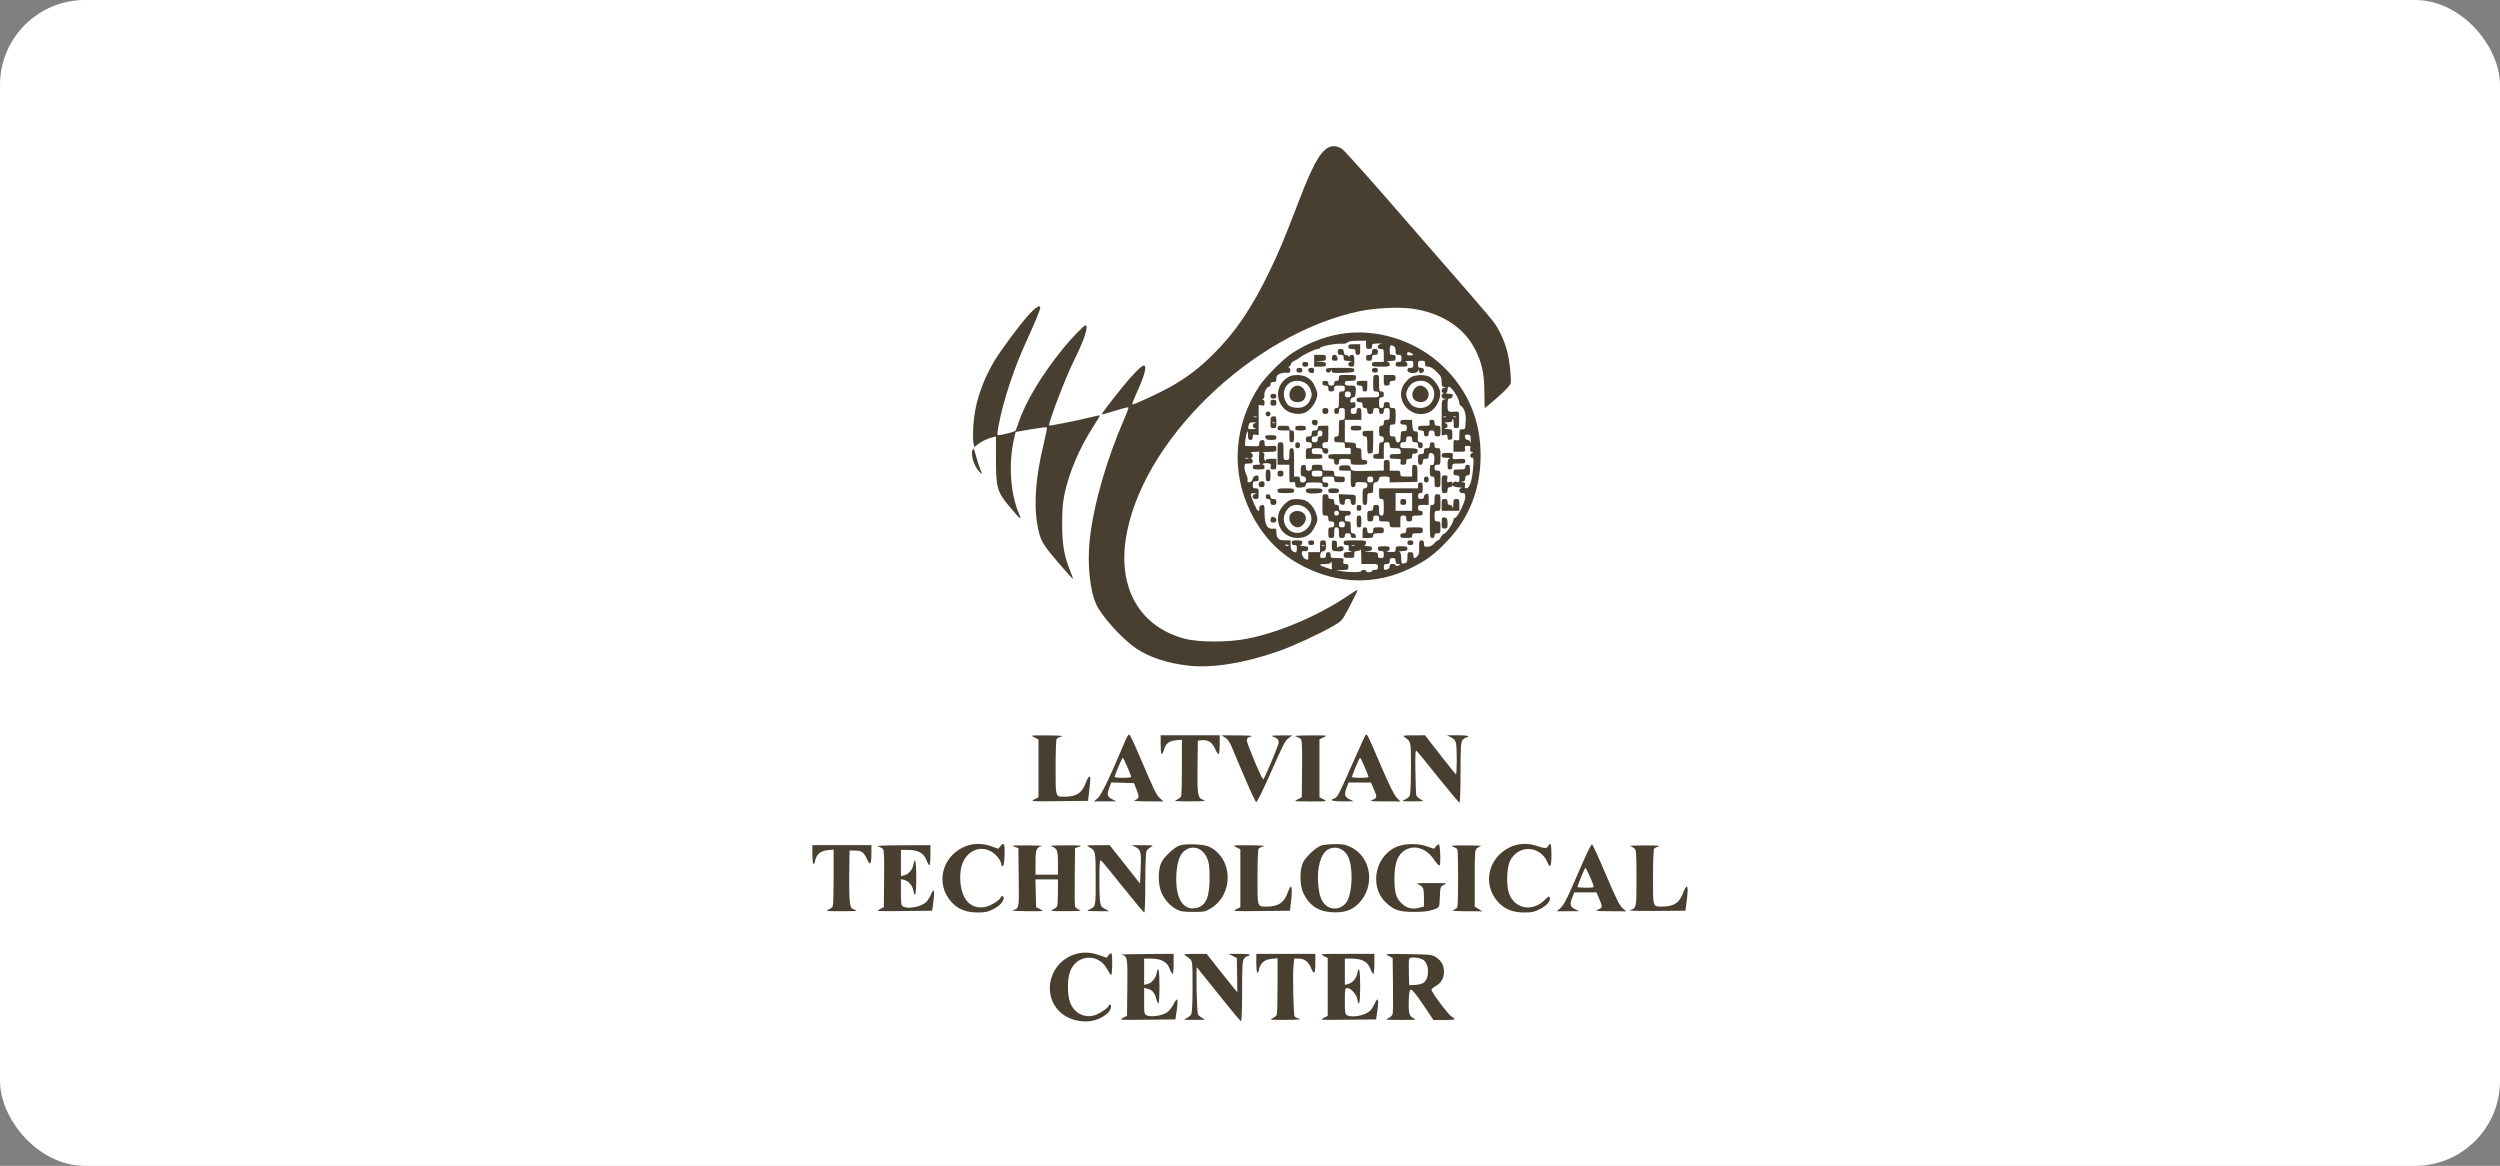
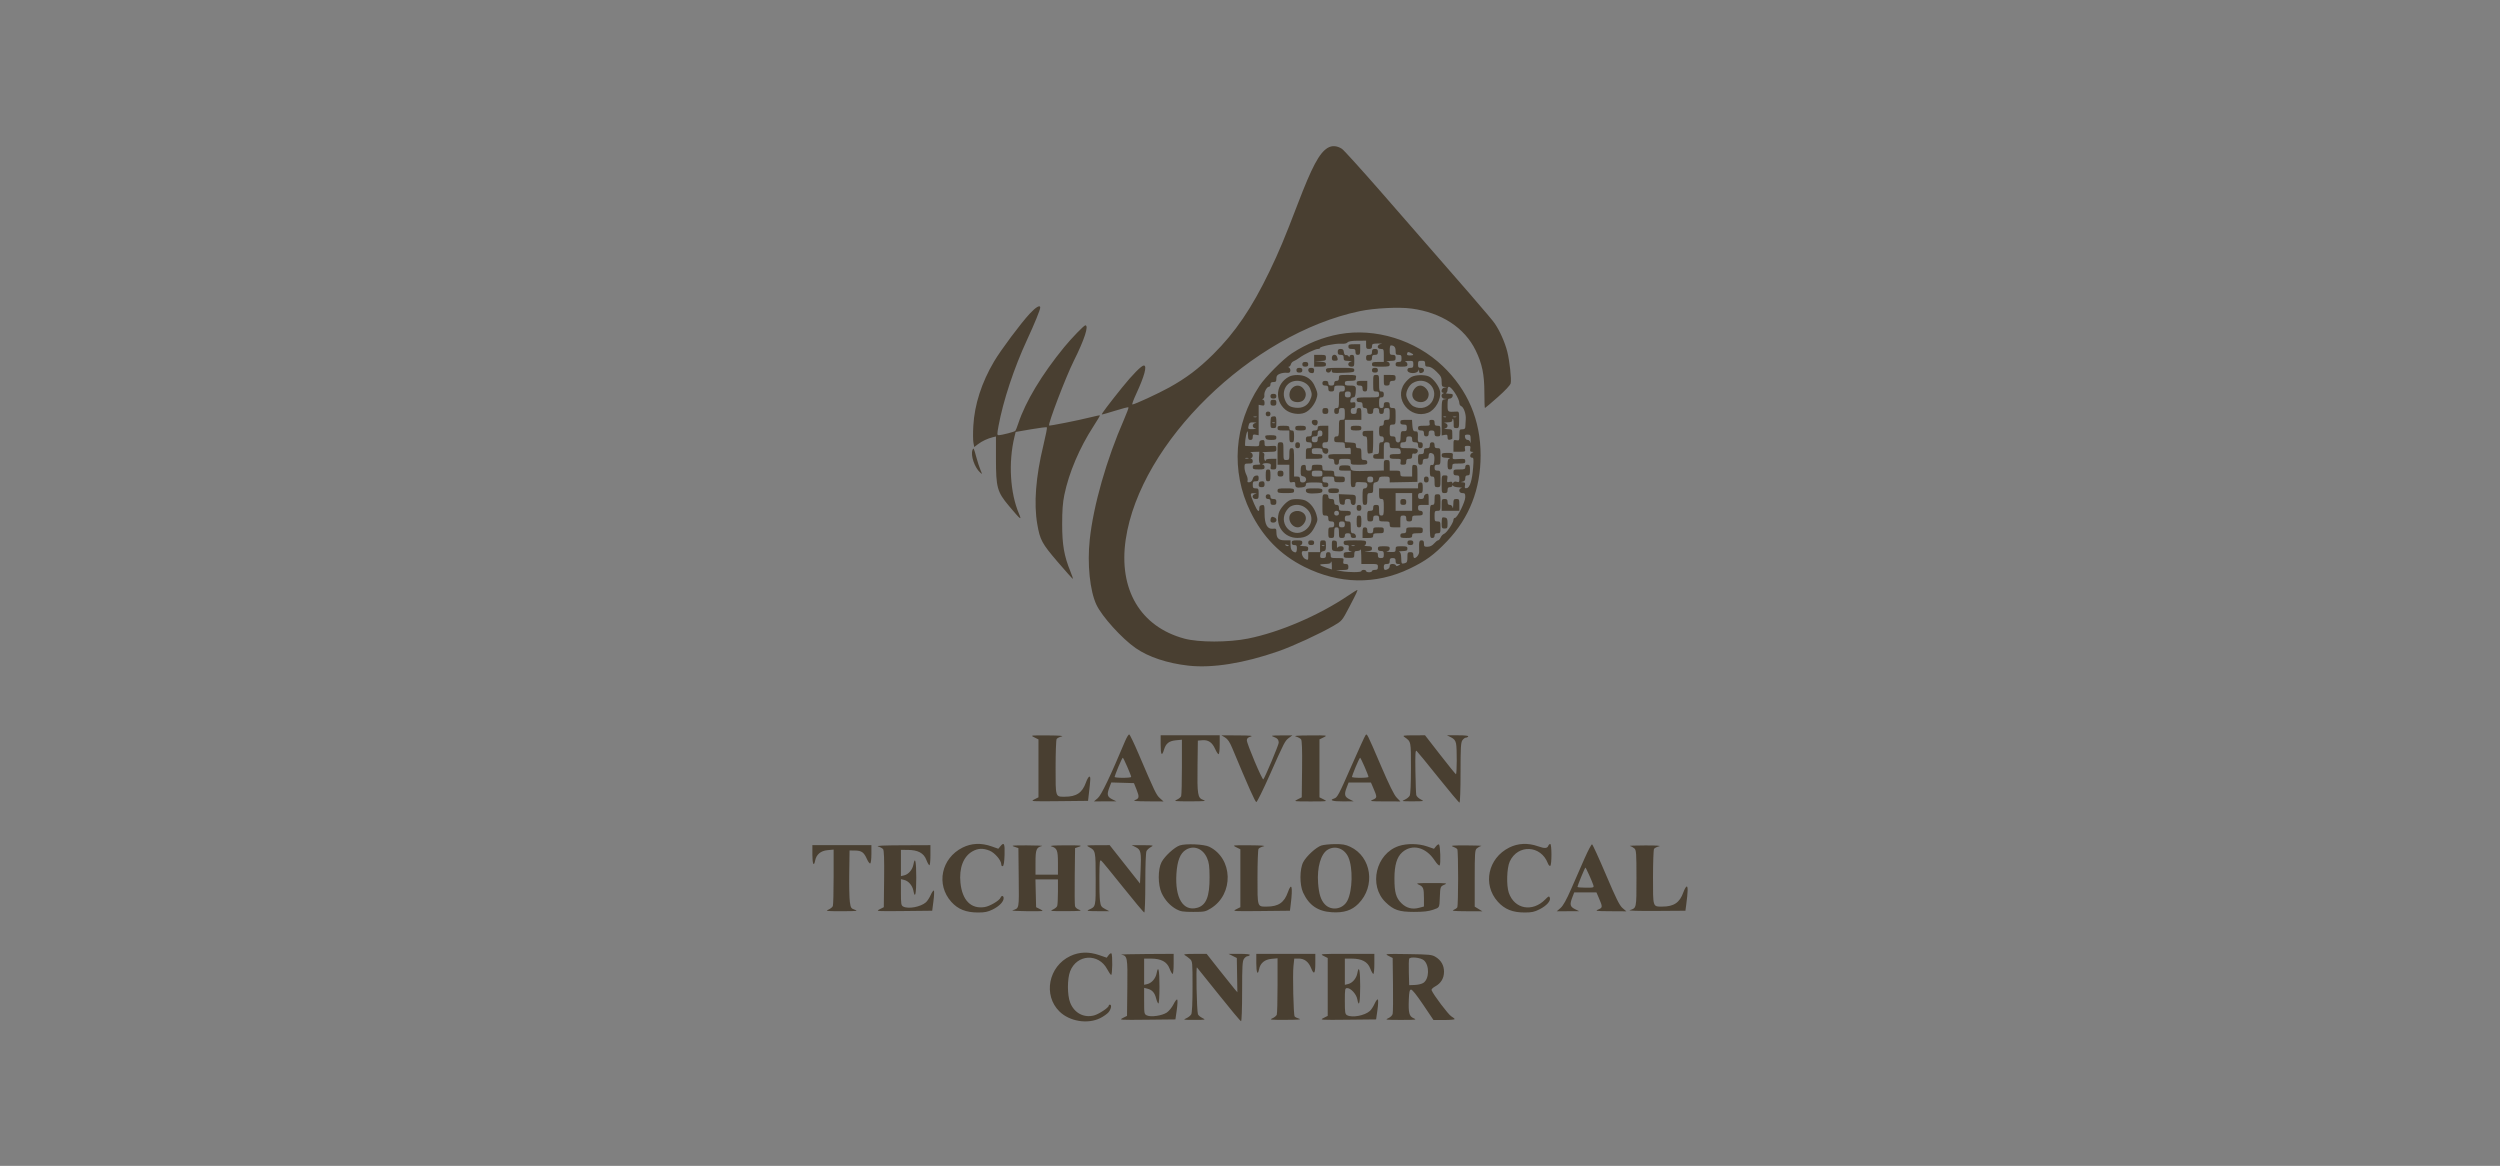
<svg xmlns="http://www.w3.org/2000/svg" width="1471" height="686" viewBox="0 0 1471 686" fill="none">
  <rect x="0" y="0" width="1471" height="686" fill="#808080" stroke="none" />
-   <rect width="1471" height="686" rx="50" fill="white" />
  <path fill-rule="evenodd" clip-rule="evenodd" d="M781.079 87.09C776.227 90.129 771.956 98.155 763.661 119.825C755.722 140.567 752.606 148 746.854 159.924C736.559 181.267 726.767 195.668 713.855 208.452C705.266 216.957 697.951 222.476 687.913 228.027C681.414 231.621 667.588 237.996 666.292 237.996C665.942 237.996 666.925 235.26 668.476 231.914C673.413 221.265 675.088 215.056 673.022 215.056C671.661 215.056 666.253 220.544 660.214 228.052C652.514 237.627 648.01 243.605 648.299 243.865C648.435 243.987 651.939 243.01 656.085 241.693C660.232 240.375 663.789 239.461 663.989 239.662C664.189 239.862 663.033 243.038 661.419 246.72C651.072 270.33 643.347 297.403 641.198 317.592C639.676 331.887 641.302 347.691 645.132 355.826C648.391 362.749 660.139 375.729 668.223 381.339C675.8 386.596 686.895 390.282 699.305 391.667C713.359 393.235 731.97 390.256 752.17 383.205C760.962 380.136 776.717 372.865 784.75 368.169C789.615 365.325 789.693 365.232 793.781 357.435C798.312 348.794 799.078 347.136 798.546 347.136C798.35 347.136 795.937 348.655 793.184 350.512C775.913 362.158 752.894 372.026 734.34 375.737C722.833 378.039 705.326 378.045 696.848 375.751C671.014 368.76 658.043 346.823 662.374 317.443C670.779 260.415 736.236 196.542 800.058 183.091C808.647 181.28 823.14 180.554 830.584 181.56C848.157 183.935 861.774 192.831 868.284 206.19C872.111 214.045 873.406 220.373 873.406 231.219C873.407 236.093 873.554 240.082 873.734 240.082C873.914 240.082 877.314 237.199 881.289 233.675C885.781 229.693 888.663 226.601 888.901 225.507C889.432 223.073 888.223 212.111 886.829 206.729C885.402 201.221 882.458 194.635 879.494 190.324C877.39 187.264 865.183 173.145 812.82 113.203C801.124 99.815 790.692 88.295 789.637 87.603C786.671 85.658 783.655 85.478 781.079 87.09ZM605.929 184.528C600.583 190.287 588.821 206.048 584.89 212.721C577.566 225.151 573.417 238.033 572.7 250.565C572.469 254.611 572.495 259.073 572.759 260.481L573.239 263.042L575.501 261.316C577.829 259.539 581.239 257.956 584.288 257.236L586.024 256.826V269.83C586.024 286.919 586.706 289.39 593.741 297.779C600.526 305.872 601.388 306.541 599.575 302.308C594.333 290.07 593.267 271.973 596.909 257.029L597.607 254.164L606.613 252.604C611.568 251.747 615.794 251.219 616.007 251.432C616.22 251.644 615.273 256.451 613.904 262.113C609.445 280.546 608.228 296.333 610.334 308.42C611.969 317.799 613.036 319.767 622.452 330.761C627.205 336.311 631.19 340.754 631.308 340.635C631.427 340.516 630.732 338.469 629.765 336.087C626.125 327.124 624.991 320.599 624.98 308.555C624.973 300.389 625.313 295.77 626.261 291.176C628.948 278.155 635.17 263.491 643.354 250.894C645.59 247.45 647.319 244.531 647.195 244.407C647.071 244.283 644.512 244.806 641.506 245.569C634.812 247.268 617.582 250.698 617.301 250.388C616.52 249.527 627.098 221.804 631.781 212.435C638.079 199.836 640.814 191.421 638.613 191.421C637.822 191.421 630.448 199.033 626.154 204.281C613.01 220.35 603.444 236.246 599.171 249.119C598.472 251.222 597.696 253.195 597.446 253.503C596.968 254.091 589.62 256.003 587.671 256.045C586.637 256.068 586.624 255.603 587.523 250.683C590.206 235.994 596.652 216.5 604.236 200.137C608.704 190.495 612.075 182.251 612.075 180.962C612.075 179.198 609.476 180.706 605.929 184.528ZM788.044 196.624C778.328 198.388 768.903 202.2 760.107 207.924C755.128 211.164 744.464 221.876 741.051 227.067C726.06 249.859 724.085 277.183 735.706 300.991C742.985 315.906 753.224 326.392 767.467 333.52C787.973 343.782 809.419 344.156 829.417 334.599C838.877 330.078 843.863 326.428 851.417 318.494C864.586 304.662 871.194 287.759 871.194 267.911C871.194 247.22 863.639 229.433 848.872 215.358C832.802 200.041 809.223 192.78 788.044 196.624ZM792.876 201.489C792.319 202.123 790.971 202.389 789.055 202.244C785.773 201.995 776.717 203.829 776.717 204.743C776.717 205.062 776.15 205.324 775.457 205.324C773.893 205.324 767.451 208.396 764.601 210.5C763.432 211.363 761.899 212.274 761.194 212.524C760.489 212.773 759.749 213.602 759.549 214.364C759.35 215.127 758.833 215.756 758.4 215.762C757.926 215.769 757.985 216.009 758.549 216.366C759.065 216.693 759.372 217.549 759.231 218.268C759.04 219.25 758.489 219.517 757.015 219.342C755.937 219.215 754.145 219.488 753.034 219.949C751.465 220.599 751.013 221.233 751.013 222.787C751.013 224.458 750.727 224.788 749.276 224.788C748.003 224.788 747.54 225.159 747.54 226.179C747.54 226.943 747.123 227.569 746.615 227.569C745.398 227.569 743.656 230.883 743.952 232.636C744.081 233.396 743.768 234.282 743.258 234.605C742.564 235.045 742.549 235.197 743.198 235.205C743.676 235.211 744.066 236.034 744.066 237.035C744.066 238.6 743.824 238.808 742.329 238.521L740.593 238.189V247.143V256.098L738.856 255.783C737.393 255.517 737.119 255.734 737.119 257.159C737.119 258.388 736.739 258.851 735.73 258.851C734.566 258.851 734.334 258.373 734.297 255.897C734.264 253.715 734.109 253.306 733.705 254.333C732.881 256.426 732.211 262.319 732.791 262.379C733.07 262.408 735.024 262.486 737.133 262.553C740.797 262.669 740.968 262.597 740.954 260.937C740.944 259.658 741.353 259.14 742.503 258.976C743.807 258.791 744.066 259.079 744.065 260.714C744.065 262.636 744.135 262.67 747.539 262.433C750.878 262.202 751.013 262.263 751.013 263.997C751.013 265.755 750.888 265.805 746.324 265.883C743.745 265.928 742.213 266.113 742.919 266.295C743.837 266.532 744.115 267.092 743.892 268.255C743.722 269.151 743.842 270.295 744.161 270.798C744.6 271.492 744.742 271.503 744.75 270.843C744.757 270.278 745.855 269.974 747.887 269.974H751.013V273.102C751.013 276.013 750.887 276.23 749.195 276.23C747.649 276.23 747.426 275.98 747.697 274.556C747.966 273.151 747.701 272.834 746.058 272.592C744.98 272.435 743.701 272.558 743.214 272.866C742.52 273.308 742.516 273.431 743.198 273.439C743.676 273.445 744.066 274.075 744.066 274.84C744.066 276.045 743.603 276.23 740.593 276.23C737.583 276.23 737.119 276.045 737.119 274.84C737.119 273.698 737.586 273.447 739.724 273.439C741.267 273.433 741.977 273.204 741.466 272.88C740.929 272.538 740.675 271.099 740.793 269.067L740.985 265.803L737.836 265.883C736.104 265.928 735.235 266.107 735.904 266.282C737.298 266.647 737.549 268.989 736.251 269.514C735.556 269.794 735.556 269.875 736.251 269.919C736.729 269.949 737.119 270.599 737.119 271.364C737.119 272.49 736.656 272.754 734.688 272.754C732.407 272.754 732.256 272.894 732.261 275.014C732.263 276.257 732.75 278.204 733.343 279.341C733.935 280.479 734.271 281.983 734.088 282.685C733.831 283.666 734.095 283.91 735.235 283.744C736.149 283.611 736.869 282.865 737.119 281.791C737.375 280.692 738.088 279.972 739.058 279.831C740.3 279.652 740.593 279.949 740.593 281.395C740.593 282.838 740.258 283.182 738.856 283.182C737.389 283.182 737.119 283.506 737.119 285.267C737.119 287.028 737.389 287.353 738.856 287.353C740.451 287.353 740.593 287.608 740.593 290.481C740.593 293.354 740.451 293.609 738.856 293.609C736.557 293.609 736.409 291.062 738.682 290.624C739.788 290.411 739.572 290.295 737.941 290.228C735.338 290.121 735.339 290.316 737.97 296.542C739.735 300.719 740.998 301.884 740.964 299.305C740.946 297.883 741.316 297.379 742.503 297.21C744.002 296.997 744.066 297.198 744.071 302.076C744.077 308.521 745.646 311.447 748.914 311.104C750.869 310.898 751.014 311.042 751.035 313.195C751.069 316.724 752.373 317.94 756.126 317.94H759.349V320.636C759.349 323.271 760.132 324.543 762.038 325.008C762.678 325.164 763.016 324.507 763.078 322.98C763.156 321.073 762.926 320.72 761.607 320.72C760.507 320.72 760.044 320.308 760.044 319.33C760.044 318.146 760.507 317.94 763.17 317.94C765.793 317.94 766.296 318.155 766.296 319.279C766.296 320.016 765.749 320.761 765.081 320.937C764.412 321.111 765.194 321.29 766.817 321.335C769.28 321.402 769.77 321.646 769.77 322.806C769.77 324.162 769.176 324.465 766.934 324.253C765.112 324.08 766.094 328.052 768.1 328.966C769.689 329.691 769.77 329.611 769.77 327.31V324.891H773.243H776.717V321.416C776.717 318.171 776.833 317.94 778.453 317.94C780.044 317.94 780.19 318.198 780.19 321.019C780.19 323.685 779.98 324.129 778.627 324.321C777.508 324.481 777.001 325.087 776.844 326.455C776.655 328.102 776.872 328.367 778.407 328.367C779.845 328.367 780.19 328.031 780.19 326.629C780.19 325.355 780.56 324.891 781.579 324.891C782.599 324.891 782.969 325.355 782.969 326.629C782.969 328.277 783.172 328.367 786.871 328.367C790.658 328.367 790.763 328.418 790.44 330.105C790.162 331.562 790.373 331.843 791.749 331.843C793.036 331.843 793.389 332.218 793.389 333.581C793.389 335.203 793.146 335.324 789.742 335.406L786.095 335.493L789.221 336.049C793.745 336.855 801.031 336.833 801.031 336.014C801.031 335.632 801.656 335.319 802.42 335.319C803.184 335.319 803.809 335.632 803.809 336.014C803.809 336.396 804.591 336.709 805.546 336.709C806.501 336.709 807.283 336.396 807.283 336.014C807.283 335.632 808.064 335.319 809.02 335.319C810.409 335.319 810.756 334.971 810.756 333.581C810.756 331.892 810.617 331.843 805.894 331.843H801.031L800.976 327.151C800.946 324.57 800.763 322.85 800.571 323.327C800.378 323.806 799.465 324.196 798.542 324.196C797.149 324.196 796.863 324.543 796.863 326.224C796.863 328.163 796.727 328.251 793.736 328.251C790.894 328.251 790.61 328.099 790.61 326.572C790.61 325.074 790.93 324.881 793.563 324.797C795.297 324.741 795.841 324.574 794.882 324.392C793.584 324.145 793.315 323.737 793.57 322.401C793.836 321.008 793.611 320.72 792.251 320.72C791.074 320.72 790.61 320.328 790.61 319.33C790.61 318.037 791.074 317.94 797.21 317.94C803.251 317.94 803.809 318.052 803.809 319.272C803.809 320.005 803.419 320.762 802.941 320.955C802.464 321.148 803.245 321.331 804.678 321.361C806.775 321.405 807.283 321.679 807.283 322.766C807.283 323.849 806.699 324.169 804.33 324.383C802.203 324.574 802.688 324.682 806.067 324.77C810.574 324.887 810.756 324.96 810.756 326.629C810.756 328.02 811.104 328.367 812.493 328.367C813.96 328.367 814.23 328.043 814.23 326.282C814.23 324.521 813.96 324.196 812.493 324.196C811.22 324.196 810.756 323.826 810.756 322.806C810.756 321.601 811.22 321.416 814.23 321.416C817.198 321.416 817.703 321.611 817.703 322.757C817.703 323.596 817.118 324.212 816.14 324.401C815.281 324.567 816.062 324.745 817.877 324.797C820.959 324.885 821.177 324.777 821.177 323.153C821.177 321.532 821.408 321.416 824.65 321.416C827.66 321.416 828.124 321.601 828.124 322.806C828.124 323.965 827.634 324.209 825.171 324.277C823.548 324.321 822.7 324.488 823.288 324.647C824.032 324.849 824.389 325.906 824.461 328.116C824.583 331.863 824.611 331.905 826.591 331.387C827.877 331.05 828.124 330.496 828.124 327.938C828.124 325.151 828.272 324.891 829.86 324.891C831.25 324.891 831.597 325.239 831.597 326.629C831.597 327.585 831.887 328.367 832.242 328.367C833.459 328.367 835.147 326.106 835.032 324.63C834.968 323.818 834.951 321.981 834.993 320.547C835.056 318.429 835.331 317.94 836.46 317.94C837.512 317.94 837.849 318.403 837.849 319.851C837.849 321.548 838.097 321.756 840.049 321.698C841.516 321.655 842.779 321.017 843.837 319.786C844.71 318.771 845.758 317.94 846.167 317.94C846.576 317.94 847.264 317.164 847.695 316.215C848.127 315.267 849.034 314.315 849.711 314.1C851.149 313.643 855.217 307.576 855.217 305.887C855.217 305.252 855.608 304.73 856.085 304.727C857.462 304.719 862.163 295.304 862.163 292.554C862.163 290.436 861.947 290.133 860.427 290.133C858.369 290.133 857.937 287.652 859.906 287.137C860.574 286.962 859.819 286.783 858.227 286.738C856.63 286.694 855.176 286.268 854.982 285.789C854.702 285.093 854.62 285.093 854.577 285.789C854.547 286.267 853.897 286.658 853.132 286.658C852.113 286.658 851.743 287.121 851.743 288.395C851.743 289.786 851.396 290.133 850.006 290.133C848.309 290.133 848.27 290.017 848.27 284.92C848.27 279.762 848.289 279.706 850.085 279.706C851.716 279.706 851.869 279.923 851.588 281.838C851.303 283.782 851.419 283.935 852.898 283.563C853.959 283.296 854.525 283.461 854.532 284.038C854.541 284.704 854.689 284.69 855.14 283.976C855.515 283.385 856.288 283.207 857.214 283.502C858.5 283.91 858.69 283.696 858.69 281.838C858.69 280.027 858.428 279.706 856.953 279.706C855.564 279.706 855.217 279.358 855.217 277.968C855.217 276.346 855.448 276.23 858.69 276.23C861.7 276.23 862.163 276.045 862.163 274.84C862.163 273.913 862.627 273.45 863.553 273.45C864.737 273.45 864.942 273.913 864.942 276.578C864.942 279.242 864.737 279.706 863.553 279.706C862.545 279.706 862.163 280.17 862.163 281.395C862.163 282.595 861.71 283.173 860.6 283.386C859.053 283.684 859.054 283.689 860.682 283.782C862.054 283.861 862.27 284.17 861.986 285.652C861.705 287.123 861.886 287.39 863.048 287.216C864.88 286.941 866.218 282.582 866.796 275.014C867.184 269.917 867.102 269.279 866.057 269.279C864.616 269.279 864.826 267.055 866.332 266.373C867.156 265.999 867.103 265.89 866.077 265.851C865.076 265.814 864.856 265.406 865.112 264.065C865.401 262.555 865.196 262.327 863.553 262.327C861.91 262.327 861.705 262.555 861.993 264.065C862.313 265.735 862.188 265.803 858.771 265.803H855.217V262.246C855.217 258.827 855.284 258.702 856.953 259.021C858.613 259.339 858.69 259.204 858.69 255.974C858.69 252.833 858.812 252.595 860.427 252.595C861.752 252.595 862.173 252.225 862.204 251.031C862.227 250.17 862.339 248.226 862.454 246.71C862.689 243.605 861.249 239.526 859.71 238.935C859.149 238.719 858.69 237.938 858.69 237.199C858.69 234.604 854.168 227.569 852.5 227.569C852.083 227.569 851.743 228.325 851.743 229.249C851.743 230.173 851.353 231.086 850.875 231.28C850.397 231.472 851.149 231.655 852.546 231.685C854.733 231.732 855.036 231.933 854.723 233.13C854.522 233.9 853.776 234.521 853.051 234.521C851.929 234.521 851.743 235.063 851.743 238.344C851.743 242.485 851.78 242.514 856.707 242.197C858.531 242.079 858.543 242.112 858.543 246.989C858.543 251.688 858.473 251.9 856.901 251.9C855.469 251.9 855.271 251.587 855.351 249.464C855.401 248.123 855.235 246.82 854.982 246.567C854.729 246.314 854.522 246.628 854.522 247.265C854.522 248.15 853.824 248.446 851.569 248.518C849.946 248.57 849.321 248.748 850.18 248.915C851.133 249.098 851.743 249.72 851.743 250.509C851.743 251.298 851.133 251.92 850.18 252.104C849.321 252.27 849.946 252.448 851.569 252.5C854.463 252.593 854.522 252.643 854.522 255.028C854.522 256.366 854.534 257.695 854.55 257.982C854.564 258.269 853.939 258.604 853.16 258.726C852.062 258.898 851.743 258.568 851.743 257.258C851.743 255.831 851.474 255.619 850.006 255.9L848.27 256.233V245.772C848.27 235.478 848.295 235.307 849.833 235.011L851.396 234.71L849.833 234.615C848.125 234.512 847.593 232.129 849.138 231.505C849.833 231.225 849.833 231.143 849.138 231.1C847.57 231 848.169 228.38 849.833 228.06L851.396 227.758L849.833 227.664C848.472 227.581 848.269 227.185 848.264 224.615C848.26 222.052 847.86 221.268 845.253 218.706C843.234 216.722 841.638 215.751 840.395 215.751C838.884 215.751 838.544 215.432 838.544 214.013C838.544 212.546 838.22 212.275 836.46 212.275C834.607 212.275 834.376 212.507 834.376 214.361C834.376 216.122 834.646 216.446 836.113 216.446C838.27 216.446 838.553 218.881 836.46 219.429C835.401 219.705 835.051 219.435 834.99 218.293C834.933 217.234 834.82 217.129 834.606 217.937C834.018 220.15 828.124 220.012 828.124 217.786C828.124 216.82 828.608 216.446 829.86 216.446C831.327 216.446 831.597 216.122 831.597 214.361C831.597 212.358 831.48 212.279 828.645 212.356C827.021 212.401 826.24 212.58 826.908 212.754C827.576 212.93 828.124 213.676 828.124 214.412C828.124 215.556 827.616 215.751 824.65 215.751C821.64 215.751 821.177 215.566 821.177 214.361C821.177 213.341 821.64 212.971 822.913 212.971C824.38 212.971 824.65 212.646 824.65 210.885C824.65 209.124 824.38 208.8 822.913 208.8C821.402 208.8 821.177 208.494 821.177 206.441C821.177 204.245 820.285 203.238 818.341 203.238C817.99 203.238 817.703 204.49 817.703 206.019C817.703 208.522 817.877 208.8 819.44 208.8C820.829 208.8 821.177 209.147 821.177 210.538C821.177 212.134 820.909 212.283 817.877 212.37C816.062 212.422 815.281 212.6 816.14 212.766C817.118 212.955 817.703 213.571 817.703 214.41C817.703 215.616 817.177 215.751 812.493 215.751C807.746 215.751 807.283 215.628 807.283 214.361C807.283 213.156 807.746 212.971 810.756 212.971H814.23V209.147C814.23 205.532 814.135 205.324 812.493 205.324C809.939 205.324 810.09 202.739 812.667 202.34C813.718 202.178 812.937 202.079 810.932 202.121C807.639 202.189 807.287 202.346 807.285 203.76C807.284 204.964 806.883 205.324 805.546 205.324C804.025 205.324 803.809 205.023 803.809 202.891V200.458L798.773 200.484C795.341 200.502 793.462 200.823 792.876 201.489ZM793.389 203.934C793.389 205.015 793.852 205.324 795.473 205.324C797.233 205.324 797.557 205.594 797.557 207.062C797.557 208.336 797.928 208.8 798.947 208.8C800.13 208.8 800.336 208.336 800.336 205.671V202.543H796.863C793.852 202.543 793.389 202.729 793.389 203.934ZM787.137 207.062C787.137 208.452 787.484 208.8 788.874 208.8C790.263 208.8 790.61 209.147 790.61 210.538C790.61 212.104 790.902 212.284 793.563 212.37C795.186 212.422 795.812 212.6 794.952 212.766C792.679 213.204 792.827 215.751 795.126 215.751C796.747 215.751 796.863 215.52 796.863 212.275C796.863 209.263 796.677 208.8 795.473 208.8C794.709 208.8 794.079 209.191 794.073 209.669C794.065 210.335 793.929 210.326 793.488 209.632C793.173 209.134 792.474 208.821 791.936 208.937C791.318 209.07 790.877 208.444 790.738 207.236C790.565 205.734 790.155 205.324 788.828 205.324C787.487 205.324 787.137 205.684 787.137 207.062ZM807.283 207.062C807.283 208.452 806.936 208.8 805.546 208.8C804.157 208.8 803.809 209.147 803.809 210.538C803.809 211.928 804.157 212.275 805.546 212.275C806.936 212.275 807.283 211.928 807.283 210.538C807.283 209.147 807.63 208.8 809.02 208.8C810.409 208.8 810.756 208.452 810.756 207.062C810.756 205.671 810.409 205.324 809.02 205.324C807.63 205.324 807.283 205.671 807.283 207.062ZM827.955 207.977C827.722 208.871 828.115 209.147 829.623 209.147C832.036 209.147 832.146 208.578 829.929 207.567C828.549 206.938 828.209 207.008 827.955 207.977ZM773.243 212.275V215.751H776.717C779.694 215.751 780.19 215.558 780.19 214.399C780.19 213.286 779.606 213 776.89 212.786L773.59 212.526L776.89 212.401C779.914 212.286 780.19 212.129 780.19 210.538C780.19 208.916 779.959 208.8 776.717 208.8H773.243V212.275ZM783.663 210.538C783.663 211.928 784.011 212.275 785.4 212.275C787.186 212.275 787.446 211.806 786.715 209.899C786.005 208.048 783.663 208.538 783.663 210.538ZM766.296 214.361C766.296 215.381 766.76 215.751 768.033 215.751C769.306 215.751 769.77 215.381 769.77 214.361C769.77 213.341 769.306 212.971 768.033 212.971C766.76 212.971 766.296 213.341 766.296 214.361ZM762.823 217.837C762.823 218.857 763.286 219.227 764.559 219.227C765.833 219.227 766.296 218.857 766.296 217.837C766.296 216.817 765.833 216.446 764.559 216.446C763.286 216.446 762.823 216.817 762.823 217.837ZM769.77 217.755C769.77 218.476 770.377 219.224 771.119 219.418C772.73 219.839 773.243 219.43 773.243 217.721C773.243 216.825 772.728 216.446 771.506 216.446C770.268 216.446 769.77 216.822 769.77 217.755ZM780.19 217.837C780.19 219.595 782.733 219.742 783.185 218.011C783.452 216.987 783.515 217.014 783.582 218.184C783.655 219.488 784.071 219.561 790.262 219.353C796.245 219.153 796.863 219.006 796.863 217.789C796.863 216.537 796.301 216.446 788.526 216.446C780.653 216.446 780.19 216.524 780.19 217.837ZM807.283 217.837C807.283 218.857 807.746 219.227 809.02 219.227C810.293 219.227 810.756 218.857 810.756 217.837C810.756 216.817 810.293 216.446 809.02 216.446C807.746 216.446 807.283 216.817 807.283 217.837ZM758.491 221.618C750.801 225.632 749.704 235.51 756.33 241.057C759.154 243.421 764.345 244.247 767.681 242.865C770.486 241.702 773.396 238.271 774.553 234.76C775.384 232.242 775.357 231.52 774.33 228.861C772.867 225.073 771.336 223.189 768.547 221.746C765.856 220.355 761.03 220.293 758.491 221.618ZM787.832 222.355C787.832 223.63 787.461 224.093 786.442 224.093C785.516 224.093 785.053 224.557 785.053 225.483C785.053 226.503 784.589 226.874 783.316 226.874C782.043 226.874 781.579 226.503 781.579 225.483C781.579 224.464 781.116 224.093 779.843 224.093C778.569 224.093 778.106 224.464 778.106 225.483C778.106 226.503 778.569 226.874 779.843 226.874C781.232 226.874 781.579 227.221 781.579 228.612C781.579 230.002 781.927 230.35 783.316 230.35C784.705 230.35 785.053 230.002 785.053 228.612C785.053 227.016 785.308 226.874 788.179 226.874C791.05 226.874 791.305 227.016 791.305 228.612C791.305 230.002 790.958 230.35 789.568 230.35C787.881 230.35 787.832 230.489 787.832 235.216C787.832 239.618 787.7 240.082 786.442 240.082C785.423 240.082 785.053 240.546 785.053 241.82C785.053 243.094 785.423 243.558 786.442 243.558C787.461 243.558 787.832 243.094 787.832 241.82C787.832 240.429 788.179 240.082 789.568 240.082C791.189 240.082 791.305 240.313 791.305 243.558C791.305 246.802 791.189 247.033 789.568 247.033C787.881 247.033 787.832 247.172 787.832 251.9C787.832 256.302 787.7 256.766 786.442 256.766C785.423 256.766 785.053 257.229 785.053 258.504C785.053 260.1 785.308 260.241 788.179 260.241C791.088 260.241 791.305 260.368 791.305 262.061C791.305 263.626 791.547 263.833 793.042 263.547C794.567 263.256 794.778 263.457 794.778 265.204V267.193H788.179C782.043 267.193 781.579 267.29 781.579 268.583C781.579 269.603 782.043 269.974 783.316 269.974C784.705 269.974 785.053 270.321 785.053 271.712C785.053 272.986 785.423 273.45 786.442 273.45C787.461 273.45 787.832 272.986 787.832 271.712C787.832 270.09 788.063 269.974 791.305 269.974C794.547 269.974 794.778 270.09 794.778 271.712C794.778 273.4 794.917 273.45 799.641 273.45C804.041 273.45 804.504 273.317 804.504 272.059C804.504 271.039 804.041 270.669 802.767 270.669C801.147 270.669 801.031 270.437 801.031 267.193C801.031 264 800.897 263.717 799.384 263.717C798.116 263.717 797.757 263.359 797.821 262.153C797.895 260.766 797.531 260.565 794.605 260.377L791.305 260.165V253.599V247.033H796.168H801.031V243.558C801.031 240.546 800.845 240.082 799.641 240.082C798.622 240.082 798.252 240.546 798.252 241.82C798.252 243.21 797.905 243.558 796.515 243.558C795.126 243.558 794.778 243.21 794.778 241.82C794.778 240.546 795.149 240.082 796.168 240.082C797.203 240.082 797.557 239.618 797.557 238.263C797.557 236.733 797.3 236.493 795.939 236.753C794.56 237.018 794.367 236.824 794.631 235.444C794.817 234.472 795.434 233.825 796.176 233.825C797.106 233.825 797.476 233.15 797.673 231.088C798.044 227.187 797.798 226.874 794.373 226.874C791.768 226.874 791.305 226.664 791.305 225.483C791.305 224.299 791.768 224.093 794.431 224.093C796.151 224.093 797.581 223.859 797.611 223.572C797.64 223.285 797.768 222.503 797.896 221.834C798.101 220.764 797.509 220.617 792.981 220.617C787.952 220.617 787.832 220.658 787.832 222.355ZM807.978 225.483C807.978 230.211 808.027 230.35 809.714 230.35C811.104 230.35 811.451 230.697 811.451 232.088C811.451 233.819 811.428 233.825 804.851 233.825C798.715 233.825 798.252 233.923 798.252 235.216C798.252 236.236 798.715 236.606 799.989 236.606C801.378 236.606 801.725 236.954 801.725 238.344C801.725 239.618 802.096 240.082 803.115 240.082C804.134 240.082 804.504 240.546 804.504 241.82C804.504 243.21 804.851 243.558 806.241 243.558C807.63 243.558 807.978 243.21 807.978 241.82C807.978 240.429 808.325 240.082 809.714 240.082C811.104 240.082 811.451 240.429 811.451 241.82C811.451 243.094 811.821 243.558 812.84 243.558C813.86 243.558 814.23 243.094 814.23 241.82C814.23 240.429 814.577 240.082 815.967 240.082C817.587 240.082 817.703 240.313 817.703 243.558C817.703 246.802 817.587 247.033 815.967 247.033C814.577 247.033 814.23 247.381 814.23 248.771C814.23 250.046 813.86 250.509 812.84 250.509C811.657 250.509 811.451 250.973 811.451 253.637C811.451 256.302 811.657 256.766 812.84 256.766C813.86 256.766 814.23 257.229 814.23 258.504C814.23 259.778 813.86 260.241 812.84 260.241C811.637 260.241 811.451 260.705 811.451 263.717C811.451 266.962 811.335 267.193 809.714 267.193C808.441 267.193 807.978 267.564 807.978 268.583C807.978 269.768 808.441 269.974 811.104 269.974H814.23V265.108C814.23 260.381 814.279 260.241 815.967 260.241C817.356 260.241 817.703 260.589 817.703 261.979C817.703 263.569 817.963 263.717 820.748 263.717C823.445 263.717 823.832 263.916 824.126 265.455C824.443 267.116 824.308 267.193 821.08 267.193C818.167 267.193 817.703 267.384 817.703 268.583C817.703 269.783 818.167 269.974 821.08 269.974C824.308 269.974 824.443 270.051 824.126 271.712C823.839 273.207 824.047 273.45 825.611 273.45C827.087 273.45 827.429 273.123 827.429 271.712C827.429 270.321 827.776 269.974 829.166 269.974C830.549 269.974 830.902 269.625 830.902 268.257C830.902 267.179 831.225 266.66 831.771 266.86C833.118 267.354 834.627 266.068 834.151 264.83C833.816 263.956 832.678 263.717 828.84 263.717C824.093 263.717 823.955 263.669 823.955 261.979C823.955 260.589 824.303 260.241 825.692 260.241C827.082 260.241 827.429 259.894 827.429 258.504C827.429 257.113 827.776 256.766 829.166 256.766C830.555 256.766 830.902 257.113 830.902 258.504C830.902 259.894 831.25 260.241 832.639 260.241C834.028 260.241 834.376 260.589 834.376 261.979C834.376 263.254 834.746 263.717 835.765 263.717C836.784 263.717 837.155 263.254 837.155 261.979C837.155 260.705 836.784 260.241 835.765 260.241C834.282 260.241 834.115 259.785 834.303 256.244C834.368 255.001 834.099 253.946 833.704 253.898C833.309 253.85 832.596 253.772 832.118 253.724C831.591 253.672 831.166 252.339 831.038 250.335L830.826 247.033H827.391C824.419 247.033 823.955 247.221 823.955 248.424C823.955 249.477 824.419 249.814 825.866 249.814C827.501 249.814 827.776 250.098 827.776 251.786C827.776 253.443 827.498 253.749 826.04 253.698C824.255 253.636 824.243 253.663 824.024 258.677C823.921 261.013 821.177 260.846 821.177 258.504C821.177 257.113 820.829 256.766 819.44 256.766C817.819 256.766 817.703 256.534 817.703 253.29C817.703 250.046 817.819 249.814 819.44 249.814C821.127 249.814 821.177 249.675 821.177 244.948C821.177 240.221 821.127 240.082 819.44 240.082C818.051 240.082 817.703 239.734 817.703 238.344C817.703 236.954 817.356 236.606 815.967 236.606C814.577 236.606 814.23 236.954 814.23 238.344C814.23 239.618 813.86 240.082 812.84 240.082C811.657 240.082 811.451 239.618 811.451 236.954C811.451 234.289 811.657 233.825 812.84 233.825C813.86 233.825 814.23 233.362 814.23 232.088C814.23 230.813 813.86 230.35 812.84 230.35C811.583 230.35 811.451 229.886 811.451 225.483C811.451 220.756 811.402 220.617 809.714 220.617C808.027 220.617 807.978 220.756 807.978 225.483ZM814.23 223.746C814.23 226.619 814.372 226.874 815.967 226.874C817.24 226.874 817.703 226.503 817.703 225.483C817.703 224.464 818.167 224.093 819.44 224.093C820.829 224.093 821.177 223.746 821.177 222.355C821.177 220.733 820.945 220.617 817.703 220.617H814.23V223.746ZM830.555 221.753C829.409 222.328 827.544 224.094 826.411 225.677C819.955 234.696 829.734 246.875 840.227 242.883C844.597 241.22 848.17 234.785 847.3 230.142C846.747 227.192 843.311 222.66 840.761 221.518C838.199 220.37 833.074 220.488 830.555 221.753ZM758.072 225.843C755.485 228.022 754.659 231.923 756.07 235.301C757.394 238.471 758.795 239.495 762.361 239.897C766.23 240.334 769.222 238.818 770.718 235.663C772.109 232.731 772.131 231.664 770.867 228.635C768.953 224.054 762 222.536 758.072 225.843ZM798.252 225.483C798.252 226.503 798.715 226.874 799.989 226.874C801.378 226.874 801.725 227.221 801.725 228.612C801.725 229.886 802.096 230.35 803.115 230.35C804.299 230.35 804.504 229.886 804.504 227.221V224.093H801.378C798.715 224.093 798.252 224.299 798.252 225.483ZM831.167 225.421C829.17 226.639 827.429 229.825 827.429 232.26C827.429 234.327 829.766 238.092 831.656 239.07C835.98 241.307 841.041 239.721 843.042 235.502C846.629 227.938 838.438 220.984 831.167 225.421ZM760.165 228.482C758.313 230.456 758.194 233.888 759.925 235.456C761.826 237.177 765.973 236.955 767.299 235.061C768.773 232.955 768.656 230.888 766.94 228.706C765.114 226.382 762.227 226.286 760.165 228.482ZM832.342 228.706C829.465 232.366 831.468 236.606 836.073 236.606C838.701 236.606 840.628 234.669 840.628 232.026C840.628 229.629 838.028 226.874 835.765 226.874C834.45 226.874 833.297 227.491 832.342 228.706ZM791.305 232.088C791.305 233.478 791.652 233.825 793.042 233.825C794.431 233.825 794.778 233.478 794.778 232.088C794.778 230.697 794.431 230.35 793.042 230.35C791.652 230.35 791.305 230.697 791.305 232.088ZM747.54 233.13C747.54 234.15 748.003 234.521 749.276 234.521C750.55 234.521 751.013 234.15 751.013 233.13C751.013 232.11 750.55 231.74 749.276 231.74C748.003 231.74 747.54 232.11 747.54 233.13ZM747.54 236.954C747.54 238.344 747.887 238.692 749.276 238.692C750.666 238.692 751.013 238.344 751.013 236.954C751.013 235.563 750.666 235.216 749.276 235.216C747.887 235.216 747.54 235.563 747.54 236.954ZM778.106 241.82C778.106 243.21 778.453 243.558 779.843 243.558C781.232 243.558 781.579 243.21 781.579 241.82C781.579 240.429 781.232 240.082 779.843 240.082C778.453 240.082 778.106 240.429 778.106 241.82ZM744.761 243.558C744.761 244.484 745.224 244.948 746.15 244.948C747.076 244.948 747.54 244.484 747.54 243.558C747.54 242.631 747.076 242.167 746.15 242.167C745.224 242.167 744.761 242.631 744.761 243.558ZM737.64 245.408C738.118 245.601 738.9 245.601 739.377 245.408C739.855 245.216 739.464 245.058 738.509 245.058C737.553 245.058 737.163 245.216 737.64 245.408ZM748.003 245.412C747.748 245.666 747.54 247.23 747.54 248.887C747.54 251.637 747.691 251.9 749.276 251.9C750.897 251.9 751.013 251.668 751.013 248.424C751.013 245.517 750.805 244.948 749.74 244.948C749.039 244.948 748.257 245.157 748.003 245.412ZM849.529 245.423C850.03 245.624 850.629 245.599 850.86 245.368C851.091 245.137 850.681 244.973 849.949 245.003C849.139 245.036 848.975 245.201 849.529 245.423ZM855.043 245.408C855.521 245.601 856.302 245.601 856.78 245.408C857.258 245.216 856.866 245.058 855.911 245.058C854.956 245.058 854.566 245.216 855.043 245.408ZM771.854 248.349C771.854 249.717 773.595 250.803 774.695 250.123C775.043 249.908 775.327 249.125 775.327 248.383C775.327 247.407 774.846 247.033 773.59 247.033C772.35 247.033 771.854 247.409 771.854 248.349ZM841.153 248.771C841.472 250.442 841.347 250.509 837.931 250.509C834.839 250.509 834.376 250.691 834.376 251.9C834.376 252.919 834.839 253.29 836.113 253.29C837.502 253.29 837.849 253.637 837.849 255.028C837.849 256.302 838.22 256.766 839.239 256.766C840.258 256.766 840.628 256.302 840.628 255.028C840.628 253.637 840.975 253.29 842.365 253.29C843.754 253.29 844.101 253.637 844.101 255.028C844.101 256.418 844.449 256.766 845.838 256.766C847.433 256.766 847.575 256.511 847.575 253.637C847.575 250.764 847.433 250.509 845.838 250.509C844.449 250.509 844.101 250.162 844.101 248.771C844.101 247.408 843.748 247.033 842.461 247.033C841.086 247.033 840.875 247.314 841.153 248.771ZM734.778 249.988C734.104 252.506 734.198 252.6 737.293 252.5C738.916 252.448 739.542 252.27 738.682 252.104C737.729 251.92 737.119 251.298 737.119 250.509C737.119 249.72 737.729 249.098 738.682 248.915C739.685 248.721 739.339 248.579 737.722 248.518C735.65 248.44 735.122 248.705 734.778 249.988ZM748.799 248.899C749.3 249.099 749.899 249.074 750.13 248.844C750.361 248.613 749.951 248.449 749.219 248.479C748.409 248.512 748.245 248.677 748.799 248.899ZM751.708 251.9C751.708 253.104 752.171 253.29 755.181 253.29H758.655V256.766C758.655 259.778 758.84 260.241 760.044 260.241C761.248 260.241 761.433 259.778 761.433 256.766C761.433 253.754 761.248 253.29 760.044 253.29C759.118 253.29 758.655 252.826 758.655 251.9C758.655 250.695 758.191 250.509 755.181 250.509C752.171 250.509 751.708 250.695 751.708 251.9ZM762.128 251.9C762.128 253.084 762.591 253.29 765.254 253.29C767.917 253.29 768.38 253.084 768.38 251.9C768.38 250.715 767.917 250.509 765.254 250.509C762.591 250.509 762.128 250.715 762.128 251.9ZM775.327 251.9C775.327 252.919 774.864 253.29 773.59 253.29C772.201 253.29 771.854 253.637 771.854 255.028C771.854 256.418 771.506 256.766 770.117 256.766C768.728 256.766 768.38 257.113 768.38 258.504C768.38 259.894 768.728 260.241 770.117 260.241C771.506 260.241 771.854 260.589 771.854 261.979C771.854 263.37 771.506 263.717 770.117 263.717C768.522 263.717 768.38 263.972 768.38 266.846V269.974H773.243C777.643 269.974 778.106 269.842 778.106 268.583C778.106 267.399 777.643 267.193 774.98 267.193C772.109 267.193 771.854 267.051 771.854 265.455C771.854 263.859 772.109 263.717 774.98 263.717C777.584 263.717 778.106 263.937 778.106 265.033C778.106 266.401 779.847 267.487 780.947 266.807C781.295 266.592 781.579 265.809 781.579 265.067C781.579 264.091 781.099 263.717 779.843 263.717C778.453 263.717 778.106 263.37 778.106 261.979C778.106 260.589 778.453 260.241 779.843 260.241C781.53 260.241 781.579 260.102 781.579 255.375V250.509H778.453C775.791 250.509 775.327 250.715 775.327 251.9ZM794.778 251.9C794.778 253.084 795.242 253.29 797.905 253.29C800.567 253.29 801.031 253.084 801.031 251.9C801.031 250.715 800.567 250.509 797.905 250.509C795.242 250.509 794.778 250.715 794.778 251.9ZM775.327 255.028C775.327 256.418 774.98 256.766 773.59 256.766C772.201 256.766 771.854 257.113 771.854 258.504C771.854 259.894 772.201 260.241 773.59 260.241C774.98 260.241 775.327 259.894 775.327 258.504C775.327 257.229 775.697 256.766 776.717 256.766C777.736 256.766 778.106 256.302 778.106 255.028C778.106 253.754 777.736 253.29 776.717 253.29C775.697 253.29 775.327 253.754 775.327 255.028ZM801.725 255.147C801.725 256.302 802.123 256.766 803.115 256.766C804.379 256.766 804.504 257.229 804.504 261.918C804.504 266.45 804.651 267.042 805.72 266.837C806.388 266.709 807.17 266.581 807.457 266.551C807.743 266.522 807.978 263.561 807.978 259.972V253.445L804.851 253.487C802.054 253.525 801.725 253.699 801.725 255.147ZM862.027 257.287C862.206 258.224 862.83 258.851 863.585 258.851C864.347 258.851 864.955 259.471 865.123 260.415C865.276 261.276 865.378 260.572 865.351 258.851C865.306 255.967 865.163 255.723 863.515 255.723C862.036 255.723 861.779 255.993 862.027 257.287ZM744.559 257.461C744.853 258.584 745.507 258.851 747.968 258.851C750.55 258.851 751.013 258.64 751.013 257.461C751.013 256.26 750.55 256.071 747.605 256.071C744.539 256.071 744.233 256.21 744.559 257.461ZM751.708 266.846V273.45H755.181H758.655V278.745C758.655 284.017 758.662 284.038 760.391 283.707C761.833 283.431 762.128 283.644 762.128 284.958C762.128 286.82 762.839 287.153 766.025 286.781C767.775 286.576 768.38 286.167 768.38 285.191C768.38 284.028 768.937 283.877 773.243 283.877C777.643 283.877 778.106 284.009 778.106 285.267C778.106 286.287 778.569 286.658 779.843 286.658C781.116 286.658 781.579 286.287 781.579 285.267C781.579 284.247 781.116 283.877 779.843 283.877C778.453 283.877 778.106 283.529 778.106 282.139C778.106 280.517 778.337 280.401 781.579 280.401C784.79 280.401 785.053 280.528 785.053 282.081C785.053 283.609 785.336 283.761 788.179 283.761C791.022 283.761 791.305 283.609 791.305 282.081C791.305 280.553 791.022 280.401 788.179 280.401C785.308 280.401 785.053 280.259 785.053 278.663C785.053 277.041 784.822 276.925 781.579 276.925C778.337 276.925 778.106 276.809 778.106 275.187C778.106 273.591 777.851 273.45 774.98 273.45C772.109 273.45 771.854 273.591 771.854 275.187C771.854 276.578 771.506 276.925 770.117 276.925C768.715 276.925 768.38 276.581 768.38 275.139C768.38 273.706 768.085 273.397 766.887 273.575C765.627 273.762 765.383 274.284 765.324 276.925C765.263 279.666 765.448 280.081 766.817 280.276C769.189 280.612 769.031 283.877 766.644 283.877C765.254 283.877 764.907 283.529 764.907 282.139C764.907 280.749 764.559 280.401 763.17 280.401H761.433V272.059C761.433 264.181 761.356 263.717 760.044 263.717C758.84 263.717 758.655 264.181 758.655 267.193C758.655 270.437 758.539 270.669 756.918 270.669C755.22 270.669 755.181 270.553 755.181 265.455C755.181 260.358 755.142 260.241 753.444 260.241C751.714 260.241 751.708 260.264 751.708 266.846ZM762.128 261.979C762.128 263.254 762.498 263.717 763.517 263.717C764.537 263.717 764.907 263.254 764.907 261.979C764.907 260.705 764.537 260.241 763.517 260.241C762.498 260.241 762.128 260.705 762.128 261.979ZM841.323 261.979C841.323 263.37 840.975 263.717 839.586 263.717C838.197 263.717 837.849 264.065 837.849 265.455C837.849 266.846 837.502 267.193 836.113 267.193C834.518 267.193 834.376 267.448 834.376 270.321C834.376 272.986 834.581 273.45 835.765 273.45C836.784 273.45 837.155 272.986 837.155 271.712C837.155 270.321 837.502 269.974 838.891 269.974C840.281 269.974 840.628 269.626 840.628 268.236C840.628 266.473 841.621 266.047 843.278 267.099C843.869 267.473 844.114 268.761 843.973 270.738C843.797 273.202 843.517 273.757 842.538 273.593C841.514 273.421 841.323 273.941 841.323 276.895C841.323 279.937 841.506 280.401 842.712 280.401C843.896 280.401 844.101 280.865 844.101 283.529C844.101 286.402 844.243 286.658 845.838 286.658C847.526 286.658 847.575 286.519 847.575 281.791C847.575 277.064 847.526 276.925 845.838 276.925C844.449 276.925 844.101 276.578 844.101 275.187C844.101 273.797 844.449 273.45 845.838 273.45C847.526 273.45 847.575 273.311 847.575 268.583C847.575 263.856 847.526 263.717 845.838 263.717C844.449 263.717 844.101 263.37 844.101 261.979C844.101 260.705 843.731 260.241 842.712 260.241C841.693 260.241 841.323 260.705 841.323 261.979ZM572.217 264.787C571.014 267.922 573.42 275.046 576.677 277.996C578.06 279.249 578.061 279.242 576.904 276.526C576.265 275.025 575.166 271.635 574.461 268.993C573.013 263.563 572.822 263.206 572.217 264.787ZM848.27 267.888C848.27 269.048 848.759 269.292 851.222 269.359C852.846 269.404 853.627 269.583 852.959 269.758C852.032 270 851.743 270.807 851.743 273.153C851.743 275.767 851.952 276.23 853.132 276.23C854.152 276.23 854.522 275.767 854.522 274.492C854.522 272.849 854.73 272.754 858.343 272.754C861.756 272.754 862.163 272.599 862.163 271.299C862.163 269.972 861.832 269.866 858.375 270.083C854.604 270.321 854.589 270.313 854.811 268.41C855.028 266.555 854.933 266.498 851.652 266.498C848.733 266.498 848.27 266.688 848.27 267.888ZM732.777 269.739C733.255 269.932 734.037 269.932 734.514 269.739C734.992 269.546 734.601 269.388 733.646 269.388C732.691 269.388 732.3 269.546 732.777 269.739ZM814.23 273.756V276.843L806.067 277.058C795.718 277.331 794.916 277.208 794.647 275.319C794.462 274.011 793.992 273.797 791.305 273.797C788.592 273.797 788.15 274.004 787.957 275.361C787.752 276.806 788.002 276.925 791.256 276.925H794.778V281.791C794.778 286.194 794.91 286.658 796.168 286.658C797.145 286.658 797.557 286.194 797.557 285.093C797.557 283.768 797.901 283.547 799.815 283.65C801.056 283.716 802.62 283.794 803.288 283.823C805.127 283.904 804.957 287.353 803.115 287.353C801.857 287.353 801.725 287.816 801.725 292.219C801.725 296.621 801.857 297.085 803.115 297.085C804.319 297.085 804.504 296.621 804.504 293.609C804.504 290.365 804.62 290.133 806.241 290.133C807.832 290.133 807.978 289.875 807.978 287.054C807.978 284.389 808.188 283.944 809.541 283.752C810.545 283.609 811.183 282.97 811.326 281.965C811.518 280.612 811.962 280.401 814.626 280.401C817.437 280.401 817.703 280.55 817.703 282.122V283.842L825.866 283.686L834.028 283.529V278.663C834.028 274.146 833.917 273.781 832.465 273.575C831.021 273.37 830.902 273.62 830.902 276.877V280.401H827.429C824.187 280.401 823.955 280.285 823.955 278.663C823.955 277.067 823.701 276.925 820.829 276.925H817.703V273.797C817.703 270.924 817.562 270.669 815.967 270.669C814.375 270.669 814.23 270.927 814.23 273.756ZM744.761 279.706C744.761 282.718 744.946 283.182 746.15 283.182C747.354 283.182 747.54 282.718 747.54 279.706C747.54 276.694 747.354 276.23 746.15 276.23C744.946 276.23 744.761 276.694 744.761 279.706ZM751.708 278.663C751.708 280.054 752.055 280.401 753.444 280.401C754.834 280.401 755.181 280.054 755.181 278.663C755.181 277.273 754.834 276.925 753.444 276.925C752.055 276.925 751.708 277.273 751.708 278.663ZM771.854 278.663C771.854 280.259 772.109 280.401 774.98 280.401C777.851 280.401 778.106 280.259 778.106 278.663C778.106 277.067 777.851 276.925 774.98 276.925C772.109 276.925 771.854 277.067 771.854 278.663ZM804.504 282.139C804.504 283.529 804.851 283.877 806.241 283.877C807.63 283.877 807.978 283.529 807.978 282.139C807.978 280.749 807.63 280.401 806.241 280.401C804.851 280.401 804.504 280.749 804.504 282.139ZM837.849 282.139C837.849 283.413 838.22 283.877 839.239 283.877C840.258 283.877 840.628 283.413 840.628 282.139C840.628 280.865 840.258 280.401 839.239 280.401C838.22 280.401 837.849 280.865 837.849 282.139ZM741.056 283.645C740.801 283.9 740.593 284.682 740.593 285.383C740.593 286.279 741.108 286.658 742.329 286.658C743.719 286.658 744.066 286.31 744.066 284.92C744.066 283.698 743.688 283.182 742.793 283.182C742.092 283.182 741.31 283.39 741.056 283.645ZM834.376 285.615V287.353H822.913H811.451V290.481C811.451 293.146 811.657 293.609 812.84 293.609C814.098 293.609 814.23 294.073 814.23 298.475C814.23 302.878 814.098 303.341 812.84 303.341C811.657 303.341 811.451 302.878 811.451 300.213C811.451 297.34 811.309 297.085 809.714 297.085C808.325 297.085 807.978 297.433 807.978 298.823C807.978 300.213 807.63 300.561 806.241 300.561C804.646 300.561 804.504 300.816 804.504 303.689C804.504 306.562 804.646 306.817 806.241 306.817C807.63 306.817 807.978 306.47 807.978 305.079C807.978 303.689 808.325 303.341 809.714 303.341C811.104 303.341 811.451 303.689 811.451 305.079C811.451 306.675 811.706 306.817 814.577 306.817C817.448 306.817 817.703 306.959 817.703 308.555C817.703 310.151 817.958 310.293 820.829 310.293H823.955V306.817C823.955 303.573 824.071 303.341 825.692 303.341C827.082 303.341 827.429 303.689 827.429 305.079C827.429 306.47 827.776 306.817 829.166 306.817C830.555 306.817 830.902 306.47 830.902 305.079C830.902 303.483 831.157 303.341 834.028 303.341C836.691 303.341 837.155 303.136 837.155 301.951C837.155 301.024 836.691 300.561 835.765 300.561C834.746 300.561 834.376 300.097 834.376 298.823C834.376 297.227 834.631 297.085 837.502 297.085H840.628V293.675C840.628 290.606 840.488 290.3 839.239 290.627C838.47 290.829 837.849 291.575 837.849 292.3C837.849 293.233 837.35 293.609 836.113 293.609C834.723 293.609 834.376 293.262 834.376 291.871C834.376 290.597 834.746 290.133 835.765 290.133C836.949 290.133 837.155 289.67 837.155 287.005C837.155 284.341 836.949 283.877 835.765 283.877C834.746 283.877 834.376 284.341 834.376 285.615ZM751.708 288.743C751.708 290.001 752.171 290.133 756.571 290.133C760.97 290.133 761.433 290.001 761.433 288.743C761.433 287.485 760.97 287.353 756.571 287.353C752.171 287.353 751.708 287.485 751.708 288.743ZM768.38 288.697C768.38 290.209 770.275 290.64 775.154 290.237C777.505 290.043 778.106 289.725 778.106 288.673C778.106 287.501 777.557 287.353 773.243 287.353C768.899 287.353 768.38 287.496 768.38 288.697ZM781.579 288.743C781.579 289.928 782.043 290.133 784.705 290.133C787.368 290.133 787.832 289.928 787.832 288.743C787.832 287.559 787.368 287.353 784.705 287.353C782.043 287.353 781.579 287.559 781.579 288.743ZM821.177 295.347V300.561H826.04H830.902V295.347V290.133H826.04H821.177V295.347ZM744.761 292.219C744.761 293.146 745.224 293.609 746.15 293.609C747.169 293.609 747.54 294.073 747.54 295.347C747.54 296.737 747.887 297.085 749.276 297.085C750.666 297.085 751.013 296.737 751.013 295.347C751.013 293.957 750.666 293.609 749.276 293.609C748.003 293.609 747.54 293.239 747.54 292.219C747.54 291.292 747.076 290.829 746.15 290.829C745.224 290.829 744.761 291.292 744.761 292.219ZM778.106 297.085C778.106 303.295 778.119 303.341 779.843 303.341C781.232 303.341 781.579 303.689 781.579 305.079C781.579 306.47 781.927 306.817 783.316 306.817C784.705 306.817 785.053 307.165 785.053 308.555C785.053 309.945 784.705 310.293 783.316 310.293C781.721 310.293 781.579 310.548 781.579 313.421C781.579 316.294 781.721 316.549 783.316 316.549C784.911 316.549 785.053 316.294 785.053 313.421C785.053 310.757 785.258 310.293 786.442 310.293C787.626 310.293 787.832 310.757 787.832 313.421C787.832 316.294 787.973 316.549 789.568 316.549C790.842 316.549 791.305 316.179 791.305 315.159C791.305 314.139 791.768 313.769 793.042 313.769C794.315 313.769 794.778 314.139 794.778 315.159C794.778 316.164 795.242 316.549 796.45 316.549C797.78 316.549 798.048 316.265 797.759 315.159C797.557 314.39 796.811 313.769 796.087 313.769C794.98 313.769 794.778 313.234 794.778 310.293C794.778 307.049 794.662 306.817 793.042 306.817C791.652 306.817 791.305 306.47 791.305 305.079C791.305 303.689 791.652 303.341 793.042 303.341C794.315 303.341 794.778 302.971 794.778 301.951C794.778 300.746 794.315 300.561 791.305 300.561C788.063 300.561 787.832 300.445 787.832 298.823C787.832 297.549 787.461 297.085 786.442 297.085C785.423 297.085 785.053 296.621 785.053 295.347C785.053 293.957 784.705 293.609 783.316 293.609C782.043 293.609 781.579 293.239 781.579 292.219C781.579 291.199 781.116 290.829 779.843 290.829C778.119 290.829 778.106 290.875 778.106 297.085ZM787.964 293.752C788.143 296.24 788.439 296.774 789.742 296.96C791.015 297.141 791.305 296.85 791.305 295.396C791.305 293.953 791.64 293.609 793.042 293.609C794.431 293.609 794.778 293.957 794.778 295.347C794.778 297.551 797.513 297.884 797.634 295.695C797.907 290.781 798.33 291.195 792.81 290.971L787.749 290.766L787.964 293.752ZM844.101 293.957C844.101 296.621 843.896 297.085 842.712 297.085C841.389 297.085 841.323 297.549 841.323 306.817C841.323 316.086 841.389 316.549 842.712 316.549C843.638 316.549 844.101 316.086 844.101 315.159C844.101 314.139 844.565 313.769 845.838 313.769C847.459 313.769 847.575 313.537 847.575 310.293C847.575 307.049 847.459 306.817 845.838 306.817C844.243 306.817 844.101 306.562 844.101 303.689C844.101 300.816 844.243 300.561 845.838 300.561C847.526 300.561 847.575 300.422 847.575 295.695C847.575 290.968 847.526 290.829 845.838 290.829C844.243 290.829 844.101 291.084 844.101 293.957ZM759.235 294.179C756.665 295.23 753.128 299.252 752.402 301.951C750.348 309.584 755.7 316.596 763.517 316.515C768.495 316.463 771.199 314.73 773.506 310.114C775.402 306.319 775.459 305.947 774.608 302.908C773.587 299.258 771.204 296.113 768.332 294.627C766.315 293.583 761.297 293.337 759.235 294.179ZM823.955 295.347C823.955 296.737 824.303 297.085 825.692 297.085C827.082 297.085 827.429 296.737 827.429 295.347C827.429 293.957 827.082 293.609 825.692 293.609C824.303 293.609 823.955 293.957 823.955 295.347ZM848.27 297.085V300.561H853.48H858.69V297.085C858.69 293.841 858.574 293.609 856.953 293.609C855.358 293.609 855.209 293.878 855.122 296.911C855.07 298.728 854.892 299.51 854.726 298.649C854.538 297.671 853.922 297.085 853.084 297.085C852.117 297.085 851.743 296.6 851.743 295.347C851.743 293.957 851.396 293.609 850.006 293.609C848.386 293.609 848.27 293.841 848.27 297.085ZM759.412 297.964C758.491 298.436 757.135 299.991 756.397 301.419C752.578 308.812 760.439 316.645 767.374 312.356C772.475 309.202 773.083 303.09 768.682 299.223C766.01 296.876 762.471 296.395 759.412 297.964ZM798.252 298.823C798.252 300.097 798.622 300.561 799.641 300.561C800.66 300.561 801.031 300.097 801.031 298.823C801.031 297.549 800.66 297.085 799.641 297.085C798.622 297.085 798.252 297.549 798.252 298.823ZM760.199 301.643C756.819 304.012 759.351 310.293 763.686 310.293C765.836 310.293 768.38 307.416 768.38 304.985C768.38 301.287 763.533 299.306 760.199 301.643ZM785.053 301.951C785.053 302.878 785.516 303.341 786.442 303.341C787.368 303.341 787.832 302.878 787.832 301.951C787.832 301.024 787.368 300.561 786.442 300.561C785.516 300.561 785.053 301.024 785.053 301.951ZM798.252 306.817C798.252 309.829 798.437 310.293 799.641 310.293C800.845 310.293 801.031 309.829 801.031 306.817C801.031 303.805 800.845 303.341 799.641 303.341C798.437 303.341 798.252 303.805 798.252 306.817ZM748.003 304.5C747.748 304.755 747.54 305.537 747.54 306.238C747.54 307.134 748.055 307.512 749.276 307.512C751.274 307.512 751.764 305.169 749.914 304.459C748.554 303.936 748.566 303.936 748.003 304.5ZM848.657 304.575C848.444 304.789 848.27 306.319 848.27 307.976C848.27 310.725 848.421 310.988 850.006 310.988C851.594 310.988 851.743 310.728 851.743 307.941C851.743 305.509 851.471 304.823 850.394 304.541C849.652 304.347 848.871 304.363 848.657 304.575ZM787.832 308.555C787.832 309.945 788.179 310.293 789.568 310.293C790.958 310.293 791.305 309.945 791.305 308.555C791.305 307.165 790.958 306.817 789.568 306.817C788.179 306.817 787.832 307.165 787.832 308.555ZM801.725 313.421V316.549H804.851C807.514 316.549 807.978 316.344 807.978 315.159C807.978 313.975 808.441 313.769 811.104 313.769C813.975 313.769 814.23 313.627 814.23 312.031C814.23 310.435 813.975 310.293 811.104 310.293C808.233 310.293 807.978 310.435 807.978 312.031C807.978 313.421 807.63 313.769 806.241 313.769C804.851 313.769 804.504 313.421 804.504 312.031C804.504 310.757 804.134 310.293 803.115 310.293C801.931 310.293 801.725 310.757 801.725 313.421ZM827.429 312.031C827.429 313.421 827.082 313.769 825.692 313.769C824.419 313.769 823.955 314.139 823.955 315.159C823.955 316.364 824.419 316.549 827.429 316.549C830.439 316.549 830.902 316.364 830.902 315.159C830.902 313.975 831.366 313.769 834.028 313.769C836.9 313.769 837.155 313.627 837.155 312.031C837.155 310.342 837.016 310.293 832.292 310.293C827.568 310.293 827.429 310.342 827.429 312.031ZM769.77 319.33C769.77 320.35 770.233 320.72 771.506 320.72C772.78 320.72 773.243 320.35 773.243 319.33C773.243 318.31 772.78 317.94 771.506 317.94C770.233 317.94 769.77 318.31 769.77 319.33ZM783.663 320.944C783.663 323.924 783.75 324.054 785.921 324.305C789.272 324.694 790.61 324.251 790.61 322.755C790.61 321.802 790.126 321.416 788.931 321.416C788.008 321.416 787.09 321.807 786.892 322.285C786.694 322.763 786.59 322.059 786.66 320.72C786.769 318.679 786.538 318.252 785.227 318.065C783.806 317.863 783.663 318.126 783.663 320.944ZM828.124 319.33C828.124 320.35 828.587 320.72 829.86 320.72C831.134 320.72 831.597 320.35 831.597 319.33C831.597 318.31 831.134 317.94 829.86 317.94C828.587 317.94 828.124 318.31 828.124 319.33ZM756.409 320.837C756.814 321.242 757.554 321.435 758.055 321.268C758.575 321.094 758.26 320.78 757.321 320.533C756.166 320.231 755.894 320.321 756.409 320.837ZM777.976 321.195C778.477 321.396 779.076 321.371 779.307 321.14C779.538 320.91 779.128 320.745 778.396 320.775C777.586 320.809 777.422 320.973 777.976 321.195ZM795.3 321.181C795.777 321.374 796.559 321.374 797.036 321.181C797.514 320.988 797.123 320.83 796.168 320.83C795.213 320.83 794.822 320.988 795.3 321.181ZM817.703 330.105C817.703 331.495 817.356 331.843 815.967 331.843C814.577 331.843 814.23 332.191 814.23 333.581C814.23 334.537 814.517 335.319 814.868 335.319C816.451 335.319 817.703 334.365 817.703 333.159C817.703 332.231 818.198 331.843 819.382 331.843C820.306 331.843 821.182 332.206 821.33 332.649C821.53 333.253 821.938 333.258 822.95 332.67C824.247 331.918 824.238 331.885 822.74 331.864C821.541 331.848 821.177 331.438 821.177 330.105C821.177 328.715 820.829 328.367 819.44 328.367C818.051 328.367 817.703 328.715 817.703 330.105ZM782.969 331.148C782.969 331.53 781.562 331.843 779.843 331.843C778.123 331.843 776.721 332.077 776.726 332.364C776.731 332.651 778.294 333.379 780.199 333.982L783.663 335.078V332.765C783.663 331.493 783.507 330.453 783.316 330.453C783.125 330.453 782.969 330.765 782.969 331.148ZM661.915 436.276C653.334 456.765 648.008 467.876 645.922 469.64L643.683 471.533L650.283 471.518L656.883 471.503L654.46 470.318C651.528 468.883 651.177 467.507 652.716 463.476L653.89 460.399L660.555 460.597L667.22 460.795L668.745 464.595C670.489 468.94 670.346 469.836 667.764 470.782C666.392 471.285 668.334 471.475 675.265 471.515L684.617 471.57L682.487 469.658C680.353 467.743 679.574 466.121 669.892 443.464C667.289 437.373 664.84 432.283 664.45 432.153C664.06 432.023 662.919 433.879 661.915 436.276ZM803.395 432.731C802.997 433.255 799.441 441.035 795.493 450.02C787.613 467.953 786.934 469.235 784.991 469.852C781.891 470.837 784.104 471.568 790.089 471.537L796.515 471.503L794.093 470.318C791.165 468.885 790.81 467.506 792.339 463.5L793.504 460.448H800.085H806.666L807.942 463.402C810.406 469.106 810.402 469.405 807.855 470.512C805.689 471.453 806.117 471.517 814.77 471.543L823.995 471.57L821.802 469.311C820.286 467.749 817.399 461.9 812.451 450.368C804.103 430.911 804.375 431.441 803.395 432.731ZM608.602 433.859L611.033 435.074V452.106V469.137L608.602 470.36C606.224 471.555 606.55 471.578 623.187 471.403L640.205 471.223L640.65 467.399C641.738 458.057 641.772 456.972 640.983 456.972C640.546 456.972 639.64 458.518 638.969 460.409C636.816 466.475 633.381 468.789 626.531 468.789C620.93 468.789 621.105 469.344 621.117 451.56C621.123 442.875 621.395 435.347 621.722 434.831C622.049 434.315 623.372 433.643 624.664 433.338C626.202 432.975 623.418 432.759 616.591 432.713C606.227 432.644 606.183 432.65 608.602 433.859ZM682.933 438.202C682.933 444.244 683.646 445.291 684.902 441.096C686.003 437.418 687.848 435.974 691.957 435.58L695.438 435.245V451.265C695.438 460.076 695.235 467.815 694.986 468.462C694.738 469.11 693.566 470.062 692.381 470.577C690.447 471.421 691.251 471.514 700.301 471.503C708.994 471.493 710.044 471.378 707.97 470.662C704.702 469.534 704.399 467.661 704.629 450.076L704.816 435.769L707.474 435.55C710.973 435.263 713.286 436.846 714.986 440.694C715.733 442.382 716.642 443.764 717.006 443.764C717.371 443.764 717.668 441.265 717.668 438.202V432.641H700.301H682.933V438.202ZM720.857 433.956C722.387 434.89 723.574 436.634 724.993 440.036C734.708 463.314 738.551 471.918 739.235 471.918C739.676 471.918 743.234 464.723 747.14 455.929C755.831 436.366 756.065 435.915 758.462 434.125L760.391 432.685L753.792 432.718C748.241 432.745 747.524 432.869 749.276 433.496C751.629 434.336 752.376 435.19 752.392 437.056C752.402 438.246 744.385 457.328 743.355 458.564C742.773 459.264 733.642 437.685 733.644 435.616C733.645 434.472 734.231 433.902 735.904 433.419C737.593 432.931 735.714 432.752 728.436 432.707L718.71 432.646L720.857 433.956ZM762.562 433.396C763.756 433.742 765.09 434.457 765.527 434.985C766.086 435.659 766.266 440.852 766.135 452.54L765.949 469.137L763.517 470.352C761.091 471.566 761.106 471.568 771.159 471.568C781.213 471.568 781.227 471.566 778.801 470.352L776.369 469.137V452.106V435.074L778.801 433.859C781.22 432.65 781.178 432.644 770.812 432.705C763.367 432.749 761.011 432.946 762.562 433.396ZM826.387 433.674C830.324 436.476 830.208 435.921 830.208 451.926C830.208 461.233 829.927 467.319 829.458 468.196C829.046 468.967 827.717 470.03 826.506 470.557C824.445 471.454 824.75 471.514 831.25 471.498C838.147 471.481 838.18 471.473 835.918 470.347C834.665 469.723 833.5 468.57 833.329 467.784C833.159 466.999 832.934 460.673 832.829 453.728C832.676 443.525 832.81 441.241 833.529 441.84C834.018 442.246 839.758 449.258 846.284 457.422C852.809 465.586 858.427 472.265 858.767 472.265C859.111 472.265 859.385 464.487 859.385 454.694C859.385 439.915 859.556 436.876 860.466 435.577C861.061 434.727 861.98 434.031 862.509 434.031C863.038 434.031 863.664 433.719 863.9 433.336C864.175 432.892 861.997 432.642 857.863 432.643L851.396 432.643L853.809 433.859C855.625 434.773 856.351 435.678 856.74 437.507C857.337 440.32 857.276 455.597 856.666 455.548C856.442 455.53 852.261 450.368 847.375 444.078L838.492 432.641L831.744 432.663C825.72 432.683 825.146 432.791 826.387 433.674ZM658.046 451.237C656.826 454.2 655.832 456.858 655.835 457.146C655.838 457.433 658.029 457.667 660.703 457.667C663.378 457.667 665.572 457.433 665.581 457.146C665.606 456.254 661.073 445.861 660.656 445.855C660.439 445.852 659.265 448.273 658.046 451.237ZM797.678 451.237C796.459 454.2 795.464 456.858 795.468 457.146C795.47 457.433 797.661 457.667 800.336 457.667C803.011 457.667 805.205 457.433 805.213 457.146C805.238 456.254 800.706 445.861 800.289 445.855C800.072 445.852 798.897 448.273 797.678 451.237ZM566.38 498.714C553.821 504.994 550.615 520.482 559.766 530.667C563.687 535.032 568.428 536.915 575.493 536.915C579.531 536.915 581.264 536.555 584.149 535.116C588.021 533.185 590.54 530.57 590.54 528.479C590.54 526.94 589.273 526.748 588.715 528.204C588.067 529.895 582.435 533.225 579.401 533.71C571.375 534.994 566.194 529.81 565.131 519.431C564.247 510.79 566.838 503.974 572.151 500.963C575.441 499.098 578.382 498.97 582.26 500.523C585.318 501.747 589.15 506.227 589.15 508.576C589.15 509.341 589.524 509.796 590.019 509.632C590.609 509.436 590.951 507.302 591.087 502.97C591.297 496.269 590.797 495.283 588.567 498.003L587.414 499.41L583.437 498.003C577.367 495.856 571.616 496.095 566.38 498.714ZM694.169 497.446C691.05 498.487 685.291 503.779 683.452 507.292C681.256 511.486 681.277 520.623 683.492 525.445C685.404 529.609 688.532 533.02 692.312 535.065C694.636 536.321 696.235 536.568 702.092 536.568C708.67 536.568 709.298 536.44 712.488 534.467C726.096 526.048 725.537 505.121 711.52 498.22C708.495 496.731 697.746 496.252 694.169 497.446ZM777.531 497.478C774.438 498.469 768.667 503.753 766.814 507.292C764.691 511.349 764.641 520.634 766.719 525.133C770.216 532.706 775.433 536.27 783.752 536.767C790.703 537.183 795.346 535.689 799.248 531.783C809.527 521.49 807.045 504.106 794.458 498.241C791.646 496.93 789.864 496.622 785.4 496.674C782.344 496.709 778.803 497.071 777.531 497.478ZM823.029 497.801C809.543 502.298 805.144 521.027 815.263 530.86C819.989 535.455 823.243 536.568 831.944 536.568C837.558 536.568 840.554 536.23 843.233 535.295C847.137 533.933 846.935 534.31 847.197 527.878C847.446 521.743 847.503 521.586 849.833 520.573C851.917 519.666 851.345 519.59 842.365 519.59C833.601 519.59 832.852 519.684 834.793 520.529C837.488 521.703 837.849 522.657 837.849 528.603V533.386L835.06 534.137C830.959 535.243 827.501 534.344 824.553 531.408C821.391 528.26 820.491 525.071 820.486 517.009C820.481 509.089 821.912 504.266 825.098 501.468C830.863 496.401 838.953 498.404 844.068 506.164C845.505 508.344 846.718 509.549 847.097 509.17C847.815 508.451 847.485 497.665 846.721 496.9C846.446 496.624 845.665 497.08 844.987 497.914L843.754 499.429L839.651 498.013C834.687 496.299 827.798 496.211 823.029 497.801ZM888.021 498.714C875.505 504.973 872.232 520.455 881.293 530.541C885.338 535.043 889.995 536.915 897.147 536.915C901.297 536.915 902.878 536.572 905.943 535.003C910.137 532.858 912.617 530.016 911.908 528.169C911.506 527.119 911.158 527.255 909.25 529.208C901.75 536.884 891.113 534.962 887.788 525.331C886.289 520.989 886.588 510.762 888.326 506.948C893.027 496.631 906.676 497.233 910.743 507.937C911.15 509.01 911.797 509.694 912.18 509.457C913.117 508.877 913.098 496.596 912.16 496.596C911.765 496.596 911.272 497.041 911.063 497.585C910.419 499.265 908.94 499.354 904.946 497.948C899.007 495.86 893.204 496.122 888.021 498.714ZM932.355 505.103C930.296 509.791 926.763 517.85 924.505 523.012C921.631 529.581 919.739 532.965 918.201 534.29L916.002 536.182L922.601 536.168L929.201 536.153L926.779 534.968C923.841 533.53 923.524 532.276 925.074 528.215L926.264 525.097H932.808H939.352L940.628 528.052C943.069 533.704 943.065 533.994 940.531 535.102C938.373 536.045 938.806 536.11 947.584 536.163L956.936 536.22L954.703 534.308C952.934 532.794 950.911 528.727 944.959 514.713C940.827 504.987 937.144 496.928 936.773 496.804C936.402 496.681 934.414 500.415 932.355 505.103ZM478 502.852C478 508.38 478.85 510.246 479.617 506.405C480.345 502.763 482.865 500.629 486.898 500.241L490.504 499.895V515.915C490.504 524.726 490.302 532.465 490.053 533.112C489.805 533.76 488.633 534.712 487.448 535.227C485.513 536.071 486.318 536.164 495.367 536.153C504.072 536.143 505.111 536.029 503.017 535.312C500.762 534.54 500.557 534.22 500.05 530.692C499.751 528.607 499.591 520.943 499.694 513.661L499.883 500.419L503.124 500.46C506.971 500.507 508.344 501.493 510.109 505.476C510.832 507.109 511.72 508.264 512.079 508.042C512.44 507.819 512.734 505.309 512.734 502.464V497.291H495.367H478V502.852ZM516.641 498.046C517.836 498.392 519.169 499.107 519.607 499.634C520.166 500.309 520.346 505.502 520.215 517.19L520.029 533.787L517.597 535.01C515.219 536.205 515.529 536.228 531.838 536.052L548.511 535.872L549.256 530.102C549.666 526.928 549.762 524.184 549.47 524.003C549.177 523.823 548.34 525.011 547.609 526.645C546.879 528.279 545.632 530.193 544.837 530.899C541.756 533.635 534.428 535.012 531.445 533.415C530.241 532.77 530.102 531.897 530.102 524.997V517.3L532.012 517.749C534.545 518.345 536.88 521.056 537.443 524.057C538.419 529.268 539.133 526.038 539.133 516.408C539.133 506.778 538.419 503.548 537.443 508.758C536.88 511.759 534.545 514.471 532.012 515.067L530.102 515.516V507.793V500.072L534.096 500.087C540.11 500.11 543.527 501.926 545.047 505.908C545.719 507.668 546.539 509.109 546.869 509.109C547.199 509.109 547.469 506.45 547.469 503.2V497.291L530.97 497.354C519.884 497.396 515.183 497.623 516.641 498.046ZM596.792 498.199L599.223 499.029L599.41 516.373C599.612 535.227 599.785 534.317 595.75 535.629C594.986 535.878 598.893 536.112 604.434 536.15C614.468 536.218 614.497 536.213 612.075 535.002L609.644 533.787L609.448 525.619L609.253 517.451H615.874H622.495V524.693C622.495 528.676 622.293 532.465 622.044 533.112C621.796 533.76 620.624 534.712 619.439 535.227C617.508 536.068 618.325 536.161 627.358 536.122C635.407 536.087 636.975 535.931 635.16 535.35C633.791 534.91 632.748 534.041 632.533 533.161C632.337 532.358 632.265 524.35 632.373 515.365L632.568 499.029L635 498.199C637.089 497.486 635.962 497.372 627.011 497.39C619.768 497.404 617.226 497.6 618.674 498.032C621.981 499.019 622.495 500.34 622.495 507.851V514.67H615.896H609.296V507.479C609.296 499.855 609.79 498.602 613.117 497.791C613.881 497.605 609.974 497.434 604.434 497.411C595.769 497.375 594.7 497.486 596.792 498.199ZM640.905 498.472C644.647 500.494 644.68 500.654 644.703 517.192C644.728 533.922 644.844 533.402 640.63 535.295C639.098 535.982 639.886 536.111 645.768 536.133L652.714 536.159L650.203 534.83C647.974 533.651 647.64 533.115 647.235 530.058C646.984 528.163 646.819 521.882 646.869 516.101C646.951 506.689 647.074 505.682 648.038 506.48C648.631 506.97 654.42 514.019 660.903 522.143C667.386 530.268 672.963 536.915 673.297 536.915C673.63 536.915 673.902 529.074 673.902 519.49C673.902 508.918 674.182 501.542 674.615 500.734C675.006 500.002 676.178 498.94 677.22 498.375C679.004 497.406 678.735 497.345 672.513 497.32L665.914 497.293L668.341 498.509C671.313 499.997 671.613 501.477 671.124 512.236L670.776 519.881L661.857 508.586L652.936 497.291L645.879 497.319C638.972 497.346 638.865 497.371 640.905 498.472ZM727.394 498.509L729.825 499.724V516.756V533.787L727.394 535.01C725.016 536.205 725.341 536.228 741.982 536.052L759.002 535.872L759.475 532.049C760.753 521.709 760.017 518.702 757.762 525.056C755.608 531.125 752.174 533.439 745.323 533.439C739.722 533.439 739.897 533.993 739.908 516.21C739.915 507.525 740.187 499.997 740.513 499.481C740.841 498.965 742.164 498.293 743.456 497.988C744.994 497.625 742.21 497.409 735.383 497.363C725.018 497.294 724.975 497.3 727.394 498.509ZM854.869 498.145C856.015 498.555 857.183 499.234 857.464 499.655C858.142 500.671 858.124 532.856 857.444 533.926C857.153 534.385 856.141 535.069 855.197 535.446C853.934 535.95 855.961 536.143 862.858 536.173L872.236 536.215L869.979 534.837L867.721 533.46V516.874C867.721 501.951 867.843 500.179 868.937 499.208C869.605 498.615 870.778 497.977 871.542 497.791C872.306 497.605 868.398 497.44 862.858 497.427C854.887 497.406 853.22 497.556 854.869 498.145ZM959.073 497.791C959.837 497.977 961.009 498.615 961.678 499.208C962.771 500.179 962.893 501.947 962.893 516.778C962.893 534.652 962.968 534.297 958.943 535.52C957.765 535.877 963.886 536.066 974.347 535.993L991.704 535.872L992.167 532.397C993.167 524.872 993.261 521.622 992.479 521.622C992.052 521.622 991.153 523.168 990.482 525.058C988.329 531.125 984.894 533.439 978.044 533.439C972.443 533.439 972.618 533.993 972.629 516.21C972.636 507.525 972.908 499.997 973.235 499.481C973.562 498.965 974.885 498.293 976.177 497.988C977.678 497.633 974.768 497.437 968.104 497.443C962.372 497.448 958.308 497.605 959.073 497.791ZM697.791 500.006C694.45 502.045 692.706 506.434 692.211 514.045C691.279 528.377 696.127 536.382 704.389 534.156C709.7 532.725 711.788 527.561 711.706 516.06C711.66 509.528 711.383 507.465 710.19 504.783C707.725 499.234 702.411 497.187 697.791 500.006ZM781.176 499.992C777.174 502.435 774.881 510.42 775.562 519.536C776.047 526.015 777.162 529.549 779.516 532.072C783.341 536.169 790.21 535.06 792.823 529.923C795.841 523.993 796.136 510.666 793.389 504.435C791.106 499.258 785.64 497.269 781.176 499.992ZM930.38 515.935C929.159 518.924 928.159 521.583 928.159 521.843C928.159 522.103 930.368 522.317 933.068 522.317C937.839 522.317 937.964 522.273 937.496 520.753C936.832 518.595 933.167 510.499 932.854 510.499C932.715 510.499 931.601 512.945 930.38 515.935ZM629.749 562.544C616.921 568.617 613.622 585.571 623.401 595.175C629.35 601.017 639.993 602.747 647.365 599.071C649.349 598.082 651.599 596.475 652.364 595.502C653.834 593.632 654.233 591.138 653.062 591.138C652.68 591.138 652.367 591.423 652.367 591.772C652.367 592.878 646.603 596.701 643.794 597.458C637.737 599.09 632.029 596.032 629.663 589.888C627.943 585.423 627.945 575.991 629.667 571.519C633.552 561.431 646.439 560.701 651.477 570.283C652.382 572.003 653.421 573.515 653.786 573.643C654.555 573.911 654.719 561.746 653.957 560.983C653.685 560.71 652.95 561.168 652.323 561.999L651.184 563.511L646.91 562.031C640.672 559.871 635.041 560.039 629.749 562.544ZM659.763 561.727C663.382 562.435 663.522 563.201 663.321 581.127L663.135 597.742L660.703 598.964C658.325 600.16 658.635 600.183 674.945 600.007L691.617 599.827L692.413 594.266C692.852 591.207 692.972 588.45 692.682 588.139C692.392 587.828 691.408 589.079 690.497 590.919C689.584 592.759 687.807 594.948 686.546 595.783C683.764 597.627 677.27 598.581 674.89 597.496C673.257 596.751 673.208 596.504 673.208 588.992V581.255L675.118 581.732C677.935 582.436 679.412 584.076 680.26 587.442C680.674 589.092 681.29 590.442 681.627 590.442C681.963 590.442 682.239 585.907 682.239 580.363C682.239 570.733 681.525 567.503 680.549 572.713C679.986 575.714 677.651 578.426 675.118 579.022L673.208 579.471V571.748V564.026L677.202 564.042C683.216 564.065 686.633 565.881 688.153 569.863C688.825 571.623 689.645 573.063 689.975 573.063C690.305 573.063 690.575 570.404 690.575 567.155V561.246L674.424 561.34C665.54 561.392 658.943 561.566 659.763 561.727ZM697.175 562.057C697.939 562.48 699.267 563.463 700.127 564.243C701.655 565.627 701.69 565.992 701.69 580.529C701.69 589.838 701.409 595.924 700.941 596.801C700.529 597.572 699.2 598.634 697.988 599.161C695.927 600.059 696.233 600.119 702.732 600.103C709.594 600.086 709.651 600.072 707.43 598.965C706.192 598.349 705.037 597.352 704.863 596.75C704.16 594.325 703.629 568.559 704.295 569.24C704.669 569.622 710.511 576.896 717.278 585.403C724.044 593.909 729.869 600.87 730.224 600.87C730.602 600.87 730.867 593.617 730.867 583.298C730.867 568.519 731.039 565.481 731.949 564.181C732.543 563.331 733.462 562.636 733.992 562.636C734.52 562.636 735.146 562.323 735.383 561.941C735.657 561.497 733.48 561.246 729.345 561.247L722.878 561.248L725.31 562.464L727.741 563.679L727.906 573.759L728.07 583.838L726.516 582.051C725.662 581.068 721.592 575.985 717.474 570.755L709.985 561.246L702.886 561.267C697.315 561.283 696.085 561.454 697.175 562.057ZM739.203 566.807C739.203 572.334 740.053 574.201 740.821 570.36C741.549 566.717 744.068 564.584 748.102 564.196L751.708 563.85V579.87C751.708 588.681 751.505 596.419 751.256 597.067C751.008 597.715 749.836 598.666 748.651 599.182C746.719 600.024 747.533 600.116 756.571 600.085C763.933 600.059 766.045 599.876 764.42 599.406C763.197 599.052 761.999 598.442 761.756 598.05C761.077 596.95 760.53 573.502 761.067 568.487L761.544 564.026H764.174C767.488 564.026 769.957 565.917 771.42 569.574C773.142 573.88 773.938 573.004 773.938 566.807V561.246H756.571H739.203V566.807ZM778.801 562.464L781.232 563.679V580.71V597.742L778.801 598.964C776.422 600.16 776.732 600.183 793.036 600.007L809.703 599.827L810.496 594.266C810.931 591.207 811.041 588.437 810.74 588.109C810.439 587.782 809.583 588.877 808.838 590.543C808.094 592.208 806.835 594.148 806.04 594.853C802.959 597.589 795.631 598.967 792.649 597.37C791.445 596.725 791.305 595.852 791.305 589.028C791.305 581.775 791.375 581.405 792.748 581.405C794.851 581.405 798.076 584.972 798.626 587.905C799.621 593.218 800.336 590.067 800.336 580.363C800.336 570.733 799.623 567.503 798.646 572.713C798.083 575.714 795.748 578.426 793.215 579.022L791.305 579.471V571.748V564.026L795.3 564.042C801.313 564.065 804.731 565.881 806.251 569.863C806.922 571.623 807.742 573.063 808.072 573.063C808.402 573.063 808.672 570.404 808.672 567.155V561.246L792.521 561.247C776.68 561.248 776.416 561.271 778.801 562.464ZM817.009 562.433L819.44 563.679L819.636 579.32C819.744 587.923 819.655 595.685 819.438 596.569C819.209 597.504 818.109 598.583 816.811 599.149C814.76 600.041 815.371 600.12 824.303 600.12C833.2 600.12 833.84 600.038 831.812 599.156C829.141 597.993 828.646 596.067 828.954 588.017C829.117 583.737 829.406 582.418 830.213 582.263C830.884 582.135 833.451 585.318 837.357 591.119L843.455 600.175H849.683C853.109 600.175 855.909 599.94 855.907 599.653C855.904 599.366 855.022 598.631 853.947 598.019C852.255 597.056 843.343 585.249 842.347 582.651C842.137 582.104 843.026 581.178 844.552 580.356C847.869 578.568 849.653 575.571 849.656 571.78C849.66 568.068 848 565.107 844.796 563.109C842.543 561.705 841.348 561.579 828.471 561.39C814.735 561.19 814.605 561.202 817.009 562.433ZM829.152 564.16C828.94 564.712 828.857 568.427 828.966 572.416L829.166 579.667L832.498 579.552C834.331 579.489 836.586 578.942 837.507 578.338C840.991 576.053 841.202 568.105 837.859 565.078C836.026 563.418 829.692 562.75 829.152 564.16Z" fill="#493F31" />
</svg>